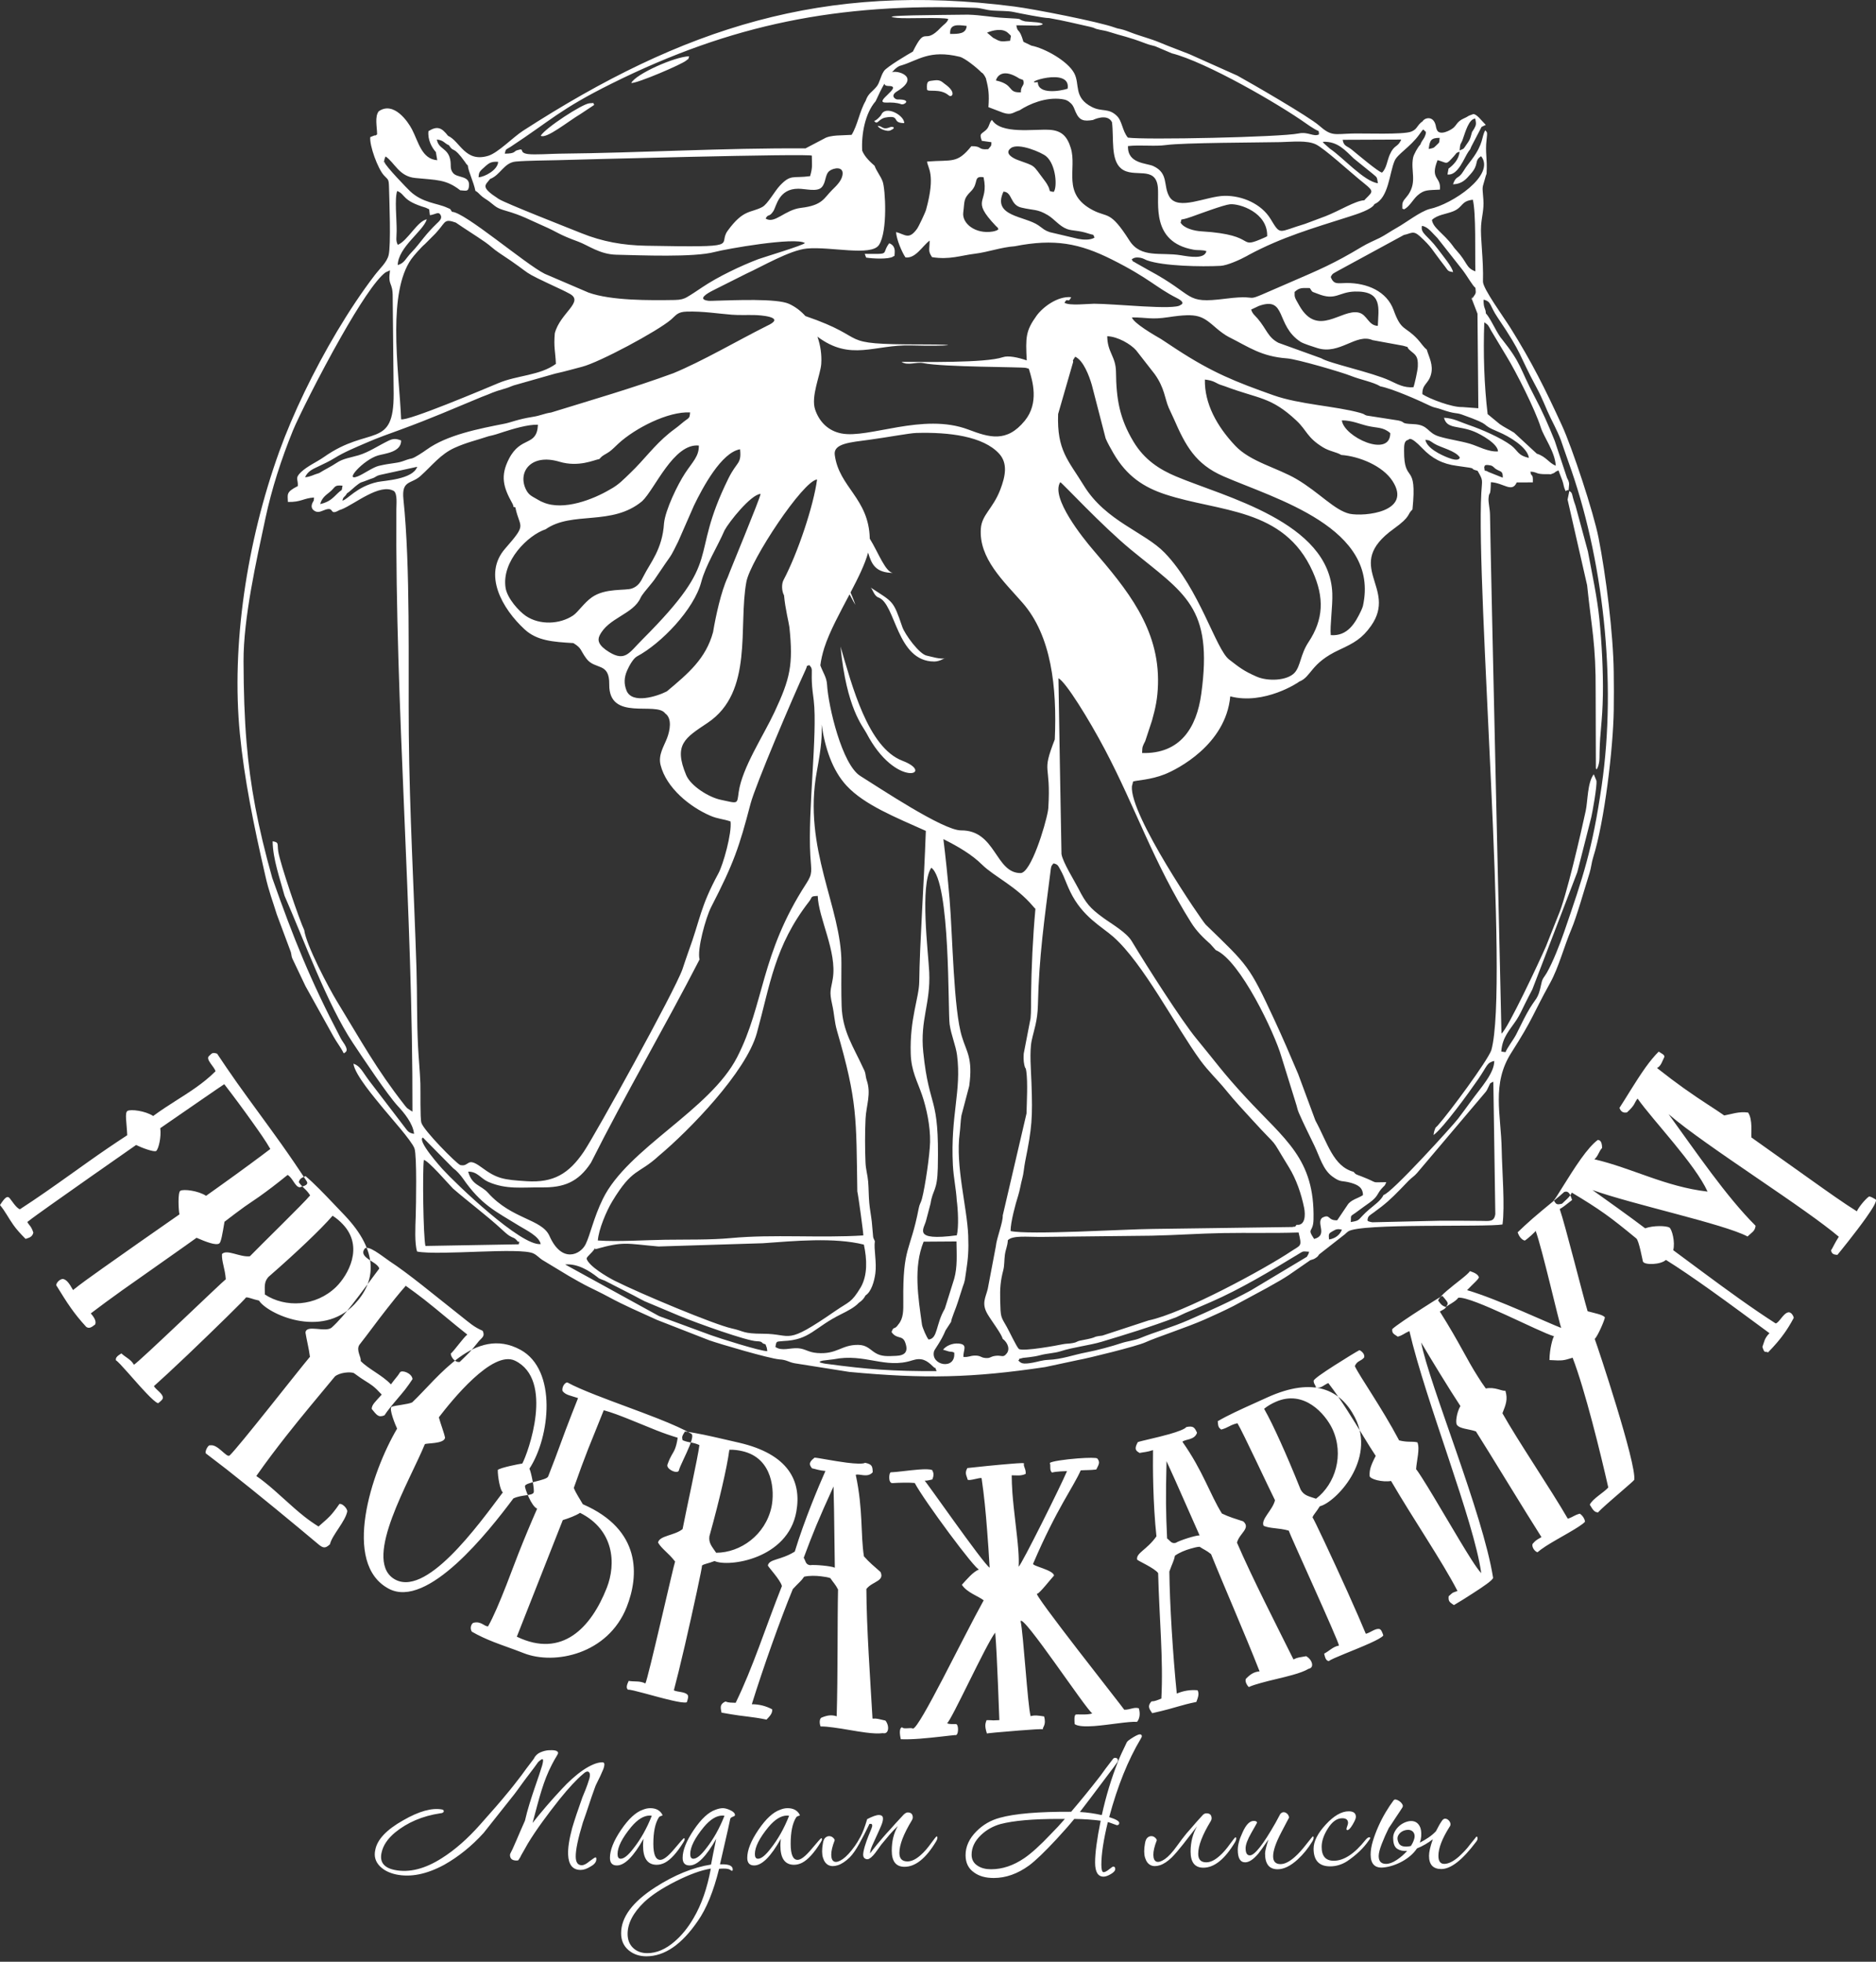
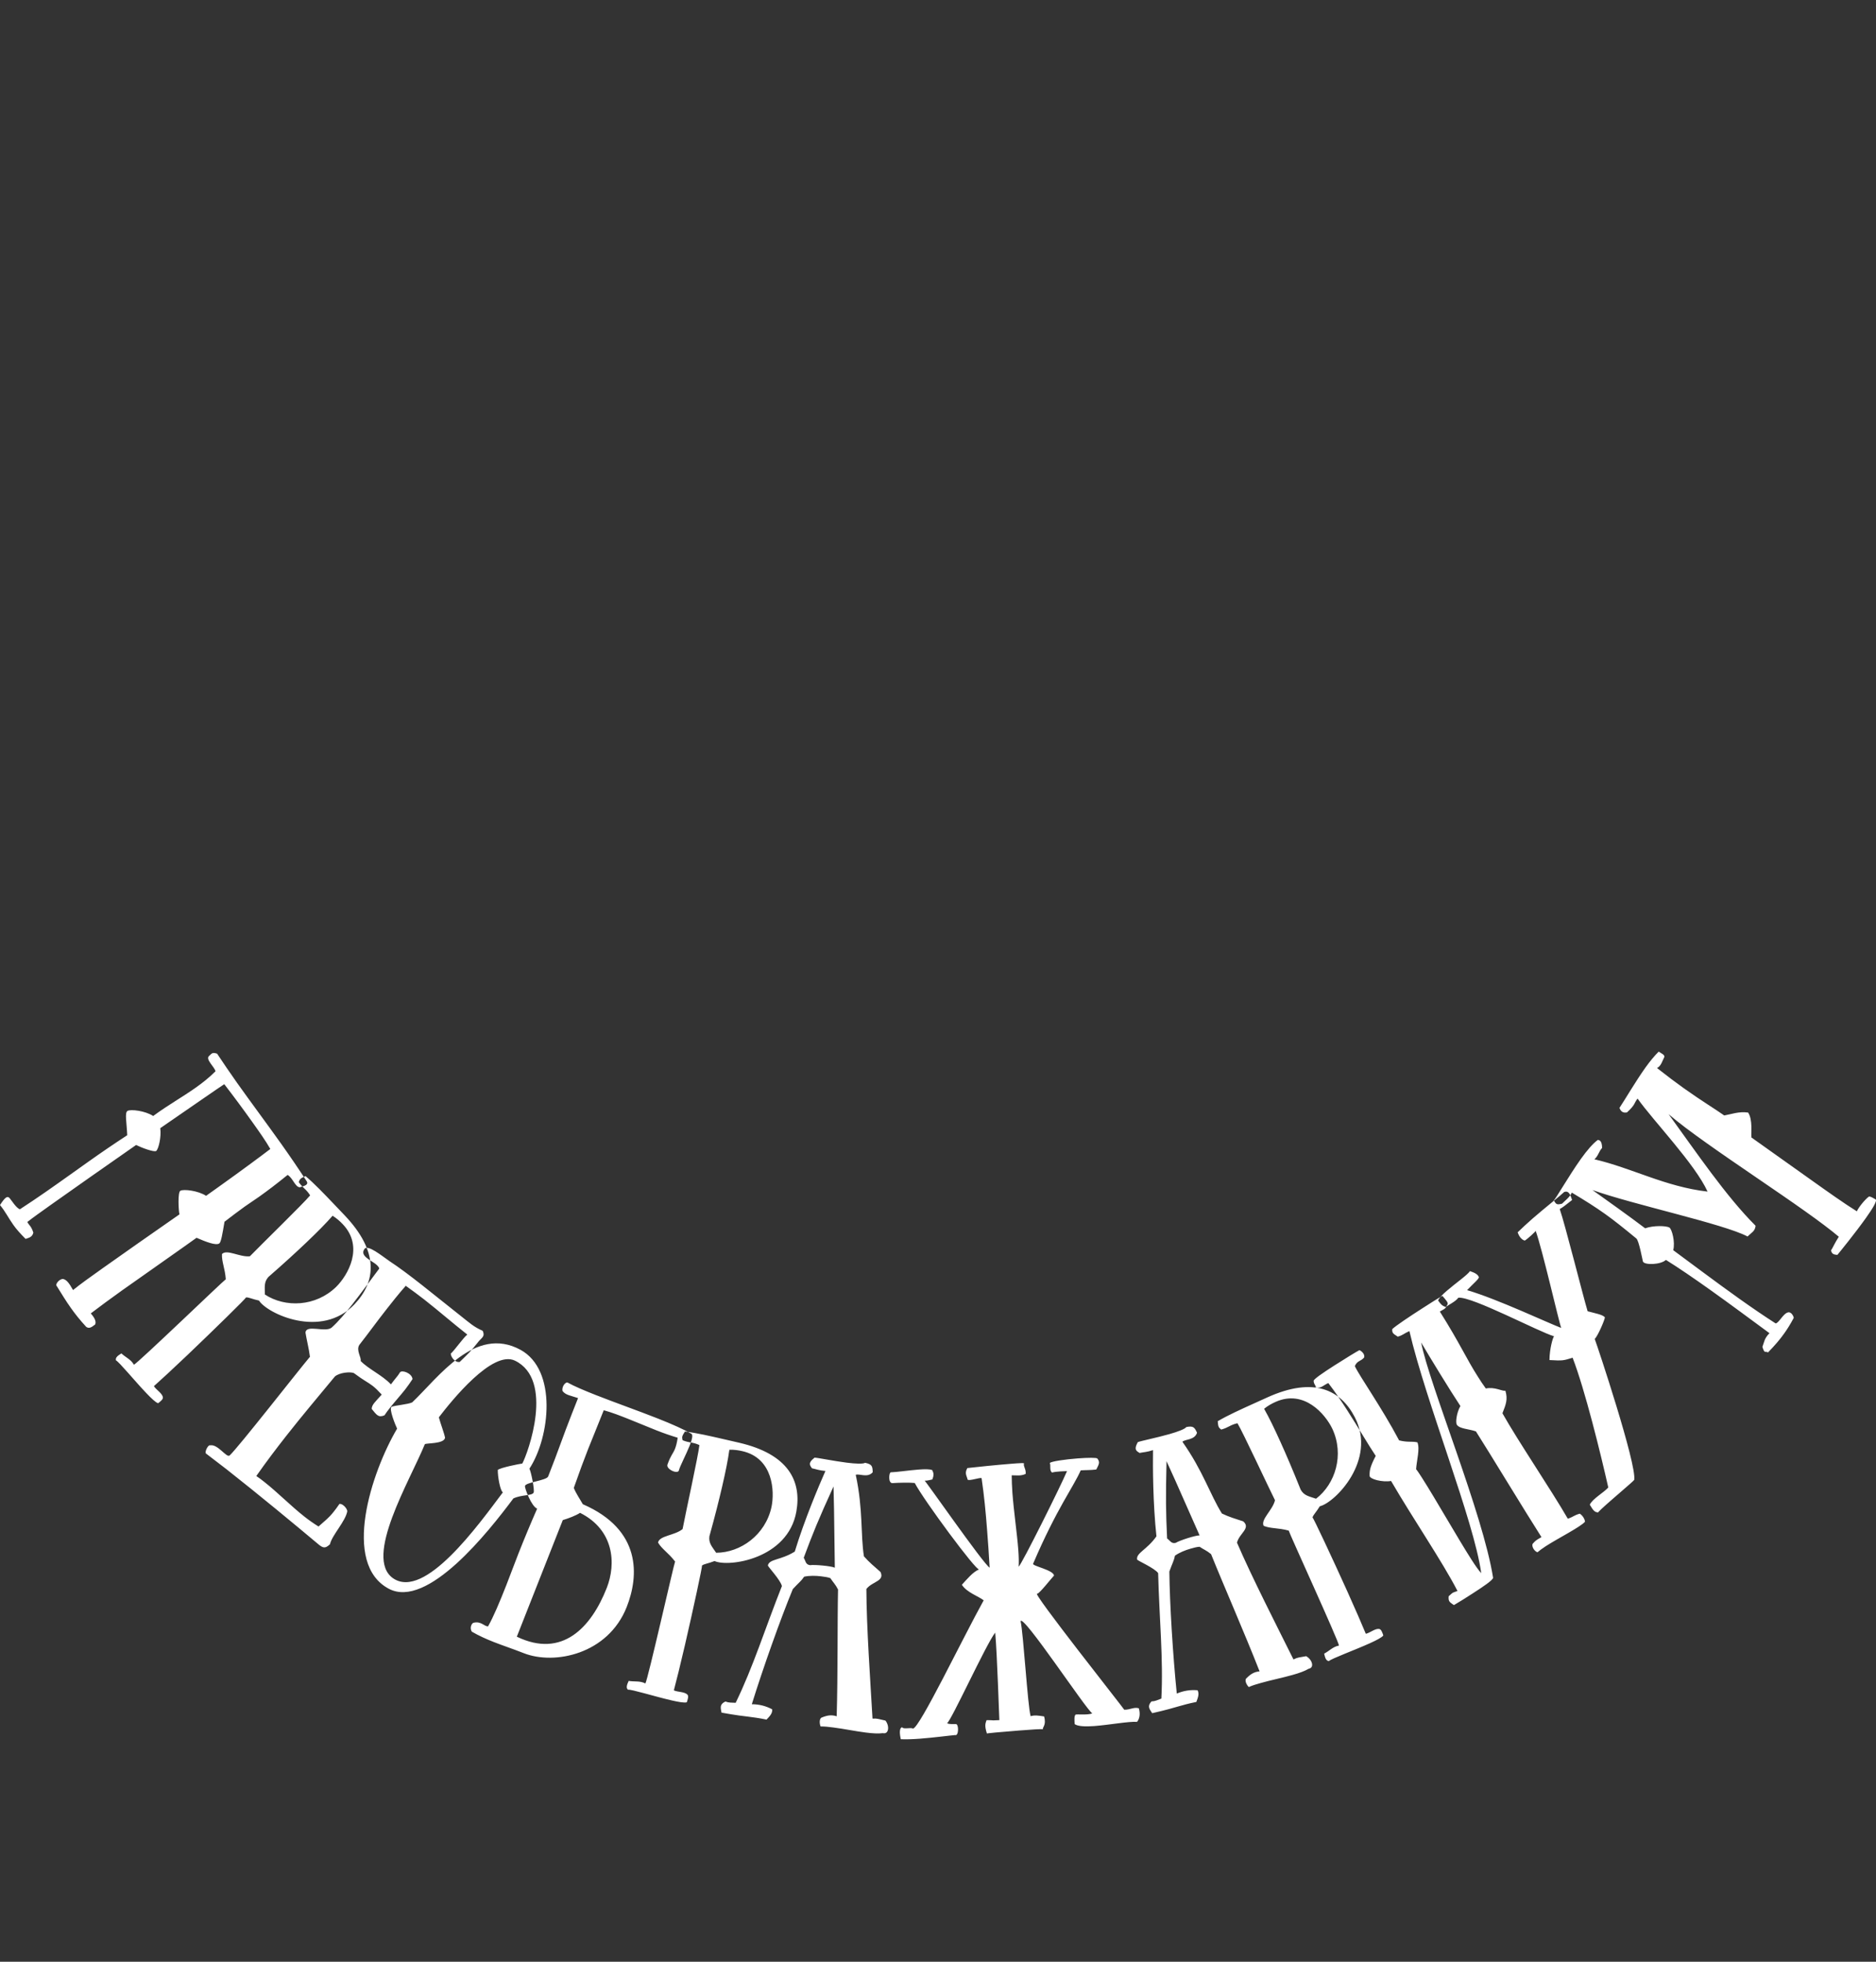
<svg xmlns="http://www.w3.org/2000/svg" width="198" height="207" viewBox="0 0 198 207" fill="none">
  <rect x="0" y="0" width="198" height="207" fill="#333333" stroke="none" />
-   <path fill-rule="evenodd" clip-rule="evenodd" d="M61.52 187.209C60.859 187.76 60.033 188.649 59.041 189.877C58.38 190.711 57.77 191.513 57.211 192.285C56.652 193.056 56.153 193.803 55.712 194.528C55.586 194.764 55.464 194.98 55.346 195.177C55.228 195.374 55.122 195.559 55.027 195.732C54.996 195.811 54.953 195.897 54.898 195.991C54.842 196.086 54.775 196.188 54.697 196.299C54.65 196.314 54.587 196.322 54.508 196.322C54.067 196.322 53.839 196.133 53.824 195.756C53.824 195.677 53.847 195.598 53.894 195.519C53.91 195.504 53.977 195.37 54.095 195.118C54.213 194.866 54.347 194.563 54.496 194.209C54.646 193.855 54.803 193.489 54.968 193.111C55.134 192.734 55.279 192.403 55.405 192.12C55.547 191.506 55.708 190.908 55.889 190.325C56.07 189.743 56.247 189.2 56.42 188.696C56.594 188.193 56.751 187.732 56.893 187.315C57.034 186.898 57.144 186.556 57.223 186.288C57.317 185.942 57.341 185.729 57.294 185.651C57.247 185.572 57.081 185.666 56.798 185.934C56.735 186.044 56.247 186.697 55.334 187.893C55.083 188.24 54.842 188.57 54.614 188.885C54.386 189.2 54.162 189.491 53.941 189.759C53.721 190.026 53.371 190.467 52.891 191.081C52.411 191.695 51.793 192.473 51.038 193.418C49.778 194.803 48.393 195.921 46.883 196.771C45.025 197.778 43.325 198.116 41.783 197.786C41.075 197.628 40.516 197.345 40.106 196.936C39.618 196.448 39.453 195.866 39.611 195.189C39.815 194.103 40.799 193.064 42.562 192.073C44.23 191.112 45.6 190.735 46.67 190.939C46.796 190.971 46.851 191.042 46.835 191.151C46.804 191.262 46.677 191.325 46.457 191.34C44.584 191.624 42.995 192.301 41.688 193.371C40.901 194.032 40.429 194.74 40.272 195.496C40.051 196.471 40.508 197.078 41.641 197.314C43.184 197.628 44.852 197.211 46.646 196.063C48.016 195.197 49.361 194.016 50.683 192.521C52.005 191.042 52.926 189.979 53.446 189.334C53.713 189.019 53.973 188.7 54.225 188.378C54.477 188.055 54.736 187.721 55.004 187.374C55.145 187.17 55.327 186.922 55.547 186.63C55.767 186.339 56.027 185.997 56.326 185.603C56.483 185.273 56.719 185.041 57.034 184.907C57.349 184.773 57.648 184.698 57.931 184.683C58.215 184.667 58.443 184.679 58.616 184.718C58.789 184.757 58.812 184.777 58.687 184.777C58.829 184.777 58.9 184.848 58.9 184.989C58.9 185.037 58.86 185.123 58.781 185.249C58.687 185.407 58.596 185.56 58.51 185.71C58.423 185.859 58.341 186.013 58.262 186.17C58.026 186.627 57.821 187.075 57.648 187.516C57.475 187.956 57.314 188.417 57.164 188.897C57.014 189.377 56.865 189.896 56.716 190.455C56.566 191.014 56.397 191.647 56.208 192.356C57.152 191.16 58.183 189.963 59.301 188.767C59.647 188.39 60.009 188.031 60.387 187.693C60.765 187.354 61.142 187.055 61.52 186.796C61.898 186.536 62.264 186.332 62.618 186.182C62.972 186.032 63.291 185.957 63.574 185.957C63.715 185.957 63.787 186.028 63.787 186.17C63.787 186.327 63.743 186.512 63.657 186.725C63.57 186.938 63.472 187.162 63.362 187.398C63.251 187.634 63.137 187.866 63.019 188.094C62.901 188.323 62.818 188.515 62.771 188.673C62.551 189.271 62.343 189.873 62.146 190.479C61.949 191.085 61.74 191.695 61.52 192.308C61.001 194.009 60.749 195.22 60.765 195.944C60.78 196.527 60.993 196.818 61.402 196.818C61.622 196.818 61.898 196.676 62.228 196.393C62.59 196.125 62.795 195.991 62.842 195.991C62.905 195.991 62.937 196.031 62.937 196.11C62.968 196.44 62.764 196.723 62.323 196.959C61.945 197.196 61.599 197.314 61.284 197.314C60.45 197.314 60.009 196.779 59.962 195.708C59.93 195.016 60.072 194.079 60.387 192.898C60.513 192.473 60.666 191.99 60.847 191.446C61.028 190.904 61.236 190.302 61.473 189.641C61.567 189.42 61.677 189.153 61.803 188.838C61.929 188.523 62.063 188.138 62.205 187.681C62.299 187.335 62.28 187.103 62.146 186.985C62.012 186.866 61.803 186.941 61.52 187.209ZM72.261 194.079C72.261 194.158 72.214 194.268 72.12 194.41C71.427 195.527 70.774 196.243 70.16 196.558C69.877 196.7 69.594 196.771 69.31 196.771C68.35 196.771 67.87 196.094 67.87 194.74C67.87 194.52 67.886 194.284 67.917 194.032C66.863 195.905 65.926 196.841 65.108 196.841C64.62 196.841 64.376 196.574 64.376 196.039C64.376 195.22 64.769 194.233 65.556 193.076C66.343 191.919 67.107 191.215 67.846 190.963C68.114 190.853 68.374 190.797 68.626 190.797C69.192 190.797 69.601 190.994 69.853 191.388C69.9 191.466 69.924 191.522 69.924 191.553C69.924 191.569 69.869 191.592 69.759 191.624C69.648 191.655 69.57 191.71 69.523 191.789C69.145 192.403 68.956 193.323 68.956 194.551C68.956 195.685 69.2 196.251 69.688 196.251C70.034 196.251 70.526 195.869 71.164 195.106C71.801 194.343 72.143 193.961 72.19 193.961C72.238 193.961 72.261 194 72.261 194.079ZM68.791 191.6C68.728 191.585 68.657 191.577 68.578 191.577C67.949 191.577 67.296 191.978 66.619 192.781C65.659 193.946 65.179 194.897 65.179 195.637C65.179 195.968 65.289 196.133 65.509 196.133C65.855 196.133 66.304 195.771 66.855 195.047C67.626 194.071 68.271 192.922 68.791 191.6ZM77.572 191.529C77.572 191.592 77.501 191.647 77.36 191.695C77.218 191.742 77.124 191.813 77.076 191.907C76.998 192.254 76.911 192.655 76.817 193.111C76.628 193.914 76.352 195.118 75.99 196.723H76.085C76.919 196.692 77.336 196.873 77.336 197.266C77.336 197.361 77.305 197.408 77.242 197.408C77.226 197.408 77.159 197.369 77.041 197.29C76.923 197.211 76.698 197.172 76.368 197.172C76.211 197.172 76.053 197.18 75.896 197.196C75.313 199.556 74.566 201.39 73.653 202.697C71.953 205.183 70.143 206.427 68.223 206.427C67.467 206.427 66.834 206.206 66.322 205.766C65.811 205.325 65.555 204.735 65.555 203.995C65.555 202.311 66.751 200.698 69.144 199.155C71.174 197.849 73.142 197.046 75.046 196.747C75.156 196.149 75.337 195.244 75.589 194.032C74.534 195.905 73.598 196.841 72.78 196.841C72.292 196.841 72.048 196.574 72.048 196.039C72.048 195.236 72.441 194.252 73.228 193.087C74.015 191.923 74.778 191.215 75.519 190.963C75.802 190.853 76.061 190.797 76.297 190.797C76.518 190.797 76.785 190.872 77.1 191.022C77.415 191.171 77.572 191.34 77.572 191.529ZM76.463 191.6C76.4 191.585 76.329 191.577 76.25 191.577C75.621 191.577 74.967 191.978 74.29 192.781C73.331 193.946 72.85 194.897 72.85 195.637C72.85 195.968 72.96 196.133 73.181 196.133C73.527 196.133 73.976 195.771 74.527 195.047C75.298 194.071 75.943 192.922 76.463 191.6ZM75.022 197.172C73.983 197.345 72.748 197.794 71.316 198.518C69.883 199.242 68.782 199.966 68.01 200.69C66.83 201.823 66.24 202.948 66.24 204.066C66.24 204.68 66.433 205.172 66.818 205.541C67.204 205.911 67.704 206.096 68.317 206.096C69.293 206.096 70.253 205.687 71.198 204.869C71.953 204.223 72.622 203.397 73.205 202.39C74.039 200.973 74.645 199.234 75.022 197.172ZM86.755 194.079C86.755 194.158 86.708 194.268 86.614 194.41C85.921 195.527 85.268 196.243 84.654 196.558C84.37 196.7 84.087 196.771 83.804 196.771C82.844 196.771 82.364 196.094 82.364 194.74C82.364 194.52 82.379 194.284 82.411 194.032C81.357 195.905 80.42 196.841 79.601 196.841C79.113 196.841 78.869 196.574 78.869 196.039C78.869 195.22 79.263 194.233 80.05 193.076C80.837 191.919 81.6 191.215 82.34 190.963C82.608 190.853 82.867 190.797 83.119 190.797C83.686 190.797 84.095 190.994 84.347 191.388C84.394 191.466 84.418 191.522 84.418 191.553C84.418 191.569 84.363 191.592 84.252 191.624C84.142 191.655 84.064 191.71 84.016 191.789C83.638 192.403 83.45 193.323 83.45 194.551C83.45 195.685 83.693 196.251 84.182 196.251C84.528 196.251 85.02 195.869 85.657 195.106C86.295 194.343 86.637 193.961 86.684 193.961C86.731 193.961 86.755 194 86.755 194.079ZM83.284 191.6C83.222 191.585 83.15 191.577 83.072 191.577C82.442 191.577 81.789 191.978 81.112 192.781C80.152 193.946 79.672 194.897 79.672 195.637C79.672 195.968 79.782 196.133 80.003 196.133C80.349 196.133 80.798 195.771 81.348 195.047C82.12 194.071 82.765 192.922 83.284 191.6ZM91.712 192.568C91.397 193.229 91.059 193.886 90.697 194.539C90.334 195.193 89.996 195.677 89.681 195.991C89.24 196.416 88.823 196.692 88.43 196.818C88.037 196.944 87.706 196.94 87.438 196.806C87.171 196.672 86.978 196.412 86.86 196.027C86.742 195.641 86.738 195.142 86.848 194.528C86.895 194.229 86.982 194.024 87.108 193.914C87.234 193.803 87.368 193.749 87.51 193.749C87.651 193.749 87.777 193.792 87.887 193.879C87.997 193.965 88.068 194.064 88.1 194.174C87.848 194.819 87.725 195.338 87.733 195.732C87.742 196.125 87.852 196.361 88.064 196.44C88.277 196.519 88.572 196.428 88.949 196.169C89.327 195.909 89.752 195.449 90.225 194.787C90.397 194.551 90.598 194.221 90.826 193.796C91.055 193.371 91.287 192.757 91.523 191.954C92.105 191.655 92.522 191.51 92.774 191.518C93.026 191.526 93.164 191.628 93.188 191.824C93.211 192.021 93.152 192.289 93.01 192.627C92.869 192.965 92.711 193.32 92.538 193.69C92.365 194.059 92.204 194.414 92.054 194.752C91.905 195.091 91.83 195.362 91.83 195.566C91.877 195.504 91.964 195.389 92.089 195.224C92.216 195.059 92.373 194.862 92.561 194.634C92.751 194.406 92.959 194.158 93.188 193.89C93.416 193.623 93.656 193.355 93.908 193.087C94.222 192.726 94.71 192.19 95.371 191.482C95.434 191.419 95.505 191.364 95.584 191.317C95.662 191.27 95.733 191.246 95.796 191.246C96.159 191.246 96.339 191.427 96.339 191.789C96.339 191.868 96.308 191.962 96.245 192.073C95.363 193.52 94.923 194.669 94.923 195.519C94.923 196.118 95.206 196.416 95.773 196.416C96.213 196.416 96.685 196.188 97.189 195.732C97.535 195.433 97.905 195.008 98.299 194.457C98.629 194 98.818 193.772 98.865 193.772C98.912 193.772 98.936 193.82 98.936 193.914C98.936 194.024 98.889 194.158 98.794 194.315C97.724 196.094 96.615 196.983 95.466 196.983C94.568 196.983 94.12 196.416 94.12 195.283C94.12 194.78 94.171 194.319 94.273 193.902C94.376 193.485 94.537 193.08 94.757 192.686C94.443 192.985 94.155 193.284 93.896 193.584C93.636 193.883 93.341 194.237 93.01 194.646C92.869 194.835 92.727 195.031 92.585 195.236C92.444 195.441 92.302 195.622 92.161 195.779C92.019 195.936 91.877 196.054 91.736 196.133C91.594 196.212 91.444 196.204 91.287 196.11C91.114 195.999 91.062 195.763 91.133 195.401C91.204 195.039 91.314 194.654 91.464 194.244C91.614 193.835 91.759 193.465 91.901 193.135C92.042 192.804 92.089 192.615 92.042 192.568C92.042 192.49 91.987 192.45 91.877 192.45C91.767 192.45 91.712 192.49 91.712 192.568ZM120.514 183.219C120.514 183.266 120.475 183.353 120.396 183.478C119.058 185.714 117.948 188.468 117.067 191.742C117.775 191.962 118.129 192.167 118.129 192.356C118.129 192.513 118.043 192.592 117.87 192.592C117.854 192.592 117.712 192.54 117.445 192.438C117.177 192.336 117.004 192.277 116.925 192.261C116.469 194.15 116.241 195.645 116.241 196.747C116.241 197.282 116.32 197.55 116.477 197.55C116.618 197.55 116.811 197.451 117.055 197.254C117.299 197.058 117.445 196.959 117.492 196.959C117.634 196.959 117.705 197.046 117.705 197.219C117.705 197.393 117.551 197.569 117.244 197.751C116.937 197.931 116.681 198.022 116.477 198.022C115.879 198.022 115.58 197.526 115.58 196.534C115.58 195.527 115.776 194.055 116.17 192.12C115.367 192.01 114.439 191.947 113.384 191.931C112.912 192.513 112.29 193.221 111.519 194.055C110.26 195.409 109.292 196.338 108.615 196.841C107.403 197.723 106.16 198.164 104.884 198.164C104.035 198.164 103.35 197.975 102.83 197.597C102.217 197.187 101.91 196.574 101.91 195.756C101.91 194.842 102.295 194 103.067 193.229C103.759 192.537 104.578 192.065 105.522 191.813C107.096 191.372 109.607 191.16 113.054 191.175C114.076 189.979 115.108 188.712 116.146 187.374C116.429 186.965 116.87 186.375 117.468 185.603C117.532 185.525 117.602 185.486 117.681 185.486C117.885 185.486 117.988 185.58 117.988 185.769C117.988 185.816 117.972 185.871 117.94 185.934C117.846 186.076 117.358 186.729 116.477 187.893C115.454 189.263 114.619 190.365 113.974 191.199C114.761 191.246 115.533 191.356 116.288 191.529C116.729 189.53 117.295 187.658 117.988 185.911C118.176 185.422 118.491 184.73 118.932 183.833C118.995 183.723 119.208 183.557 119.57 183.337C119.932 183.117 120.175 183.007 120.302 183.007C120.443 183.007 120.514 183.077 120.514 183.219ZM112.392 191.931H111.731C109.024 191.931 106.978 192.112 105.593 192.473C104.806 192.694 104.121 193.08 103.539 193.63C102.878 194.26 102.547 194.953 102.547 195.708C102.547 196.227 102.768 196.621 103.208 196.889C103.571 197.125 104.035 197.243 104.601 197.243C105.798 197.243 106.97 196.849 108.119 196.063C108.859 195.559 109.795 194.709 110.928 193.512C111.401 193.04 111.888 192.513 112.392 191.931ZM126.344 192.71C125.825 193.387 125.329 194.024 124.857 194.622C124.385 195.22 123.991 195.677 123.676 195.991C123.236 196.416 122.819 196.692 122.425 196.818C122.032 196.944 121.701 196.94 121.434 196.806C121.166 196.672 120.973 196.412 120.855 196.027C120.737 195.641 120.733 195.142 120.843 194.528C120.891 194.229 120.977 194.024 121.103 193.914C121.229 193.803 121.363 193.749 121.505 193.749C121.646 193.749 121.772 193.792 121.882 193.879C121.992 193.965 122.063 194.064 122.095 194.174C121.843 194.819 121.721 195.338 121.729 195.732C121.737 196.125 121.847 196.361 122.059 196.44C122.272 196.519 122.567 196.428 122.945 196.169C123.322 195.909 123.747 195.449 124.22 194.787C124.314 194.661 124.491 194.422 124.75 194.067C125.011 193.713 125.369 193.284 125.825 192.781C125.983 192.592 126.132 192.418 126.274 192.261C126.415 192.104 126.643 191.852 126.958 191.506C127.068 191.396 127.194 191.34 127.336 191.34C127.698 191.34 127.879 191.522 127.879 191.884C127.879 191.962 127.848 192.057 127.785 192.167C126.903 193.615 126.463 194.764 126.463 195.614C126.463 196.212 126.746 196.511 127.313 196.511C127.753 196.511 128.225 196.282 128.729 195.826C129.075 195.527 129.445 195.103 129.838 194.551C130.169 194.095 130.358 193.867 130.405 193.867C130.452 193.867 130.476 193.914 130.476 194.009C130.476 194.119 130.429 194.252 130.334 194.41C129.264 196.188 128.154 197.078 127.005 197.078C126.108 197.078 125.66 196.511 125.66 195.377C125.66 194.386 125.888 193.497 126.344 192.71ZM138.643 193.914C138.643 194.024 138.597 194.158 138.502 194.315C138.061 195.039 137.55 195.669 136.967 196.204C136.212 196.896 135.504 197.243 134.843 197.243C133.961 197.243 133.52 196.692 133.52 195.59C133.52 195.338 133.638 194.842 133.874 194.103C133.324 194.906 132.969 195.401 132.812 195.59C132.292 196.204 131.828 196.511 131.419 196.511C130.9 196.511 130.64 196.07 130.64 195.189C130.64 194.685 130.805 194.079 131.136 193.371C131.498 192.552 131.891 192.143 132.316 192.143C132.553 192.143 132.67 192.206 132.67 192.332C132.67 192.348 132.47 192.706 132.068 193.406C131.667 194.107 131.466 194.646 131.466 195.024C131.466 195.527 131.616 195.779 131.915 195.779C132.419 195.779 133.324 194.63 134.63 192.332C134.74 192.112 134.905 191.805 135.126 191.411C135.236 191.285 135.354 191.222 135.48 191.222C135.621 191.222 135.751 191.282 135.87 191.4C135.988 191.518 136.046 191.655 136.046 191.813C136.046 191.797 135.767 192.324 135.208 193.395C134.649 194.465 134.37 195.291 134.37 195.874C134.37 196.424 134.63 196.7 135.15 196.7C135.59 196.7 136.094 196.448 136.66 195.944C137.038 195.614 137.463 195.142 137.935 194.528C138.329 194.024 138.541 193.772 138.573 193.772C138.62 193.772 138.643 193.82 138.643 193.914ZM144.616 193.937C144.616 194 144.568 194.087 144.474 194.197C143.923 195 143.16 195.732 142.184 196.393C141.618 196.755 141.019 196.936 140.39 196.936C139.225 196.936 138.642 196.314 138.642 195.071C138.642 194.3 139.072 193.45 139.929 192.521C140.787 191.592 141.594 191.128 142.349 191.128C142.853 191.128 143.105 191.325 143.105 191.718C143.105 191.876 142.991 192.147 142.762 192.533C142.534 192.918 142.349 193.111 142.208 193.111C142.145 193.111 142.113 193.072 142.113 192.993C142.113 192.93 142.141 192.828 142.196 192.686C142.251 192.545 142.278 192.434 142.278 192.356C142.278 192.025 142.074 191.86 141.664 191.86C141.098 191.86 140.587 192.23 140.13 192.97C139.705 193.646 139.493 194.284 139.493 194.882C139.493 195.858 139.918 196.346 140.767 196.346C141.837 196.346 142.955 195.614 144.12 194.15C144.277 193.961 144.411 193.867 144.522 193.867C144.584 193.867 144.616 193.89 144.616 193.937ZM155.947 193.985C155.947 194.111 155.892 194.237 155.782 194.362C154.349 196.267 153.13 197.219 152.122 197.219C151.256 197.219 150.824 196.755 150.824 195.826C150.824 195.417 150.958 194.835 151.225 194.079C150.721 194.472 150.163 194.795 149.549 195.047C149.36 195.331 149.132 195.586 148.864 195.815C148.597 196.043 148.305 196.243 147.991 196.416C147.676 196.59 147.349 196.731 147.011 196.841C146.672 196.952 146.346 197.023 146.031 197.054C145.118 197.148 144.662 196.692 144.662 195.685C144.662 195.26 144.74 194.787 144.898 194.268C145.055 193.749 145.252 193.225 145.488 192.698C145.724 192.171 145.984 191.671 146.267 191.199C146.551 190.727 146.818 190.325 147.07 189.994C147.133 189.9 147.219 189.865 147.33 189.888C147.44 189.912 147.55 189.959 147.66 190.03C147.77 190.101 147.865 190.188 147.944 190.29C148.022 190.392 148.061 190.483 148.061 190.561C148.061 190.64 148.03 190.719 147.967 190.797C147.92 190.877 147.829 191.014 147.696 191.211C147.562 191.407 147.42 191.62 147.271 191.848C147.121 192.076 146.979 192.293 146.846 192.497C146.712 192.702 146.621 192.836 146.574 192.898C146.306 193.434 146.062 193.985 145.842 194.551C145.622 195.118 145.512 195.551 145.512 195.85C145.512 196.401 145.771 196.676 146.291 196.676C146.621 196.676 146.995 196.538 147.412 196.263C147.829 195.987 148.195 195.669 148.51 195.307C148.101 195.338 147.758 195.268 147.483 195.094C147.208 194.921 147.062 194.583 147.046 194.079C147.015 193.796 147.07 193.525 147.211 193.265C147.353 193.005 147.538 192.785 147.766 192.603C147.994 192.423 148.246 192.293 148.522 192.214C148.797 192.135 149.049 192.132 149.277 192.202C149.506 192.273 149.691 192.434 149.832 192.686C149.974 192.938 150.029 193.3 149.998 193.772C149.982 193.992 149.935 194.213 149.856 194.433C150.171 194.276 150.478 194.095 150.776 193.89C151.076 193.686 151.335 193.465 151.556 193.229C151.666 193.009 151.772 192.808 151.875 192.627C151.977 192.446 152.083 192.277 152.193 192.12C152.288 191.978 152.398 191.907 152.524 191.907C152.665 191.907 152.795 191.97 152.913 192.096C153.031 192.222 153.09 192.356 153.09 192.497C153.09 192.592 153.059 192.679 152.996 192.757C152.209 194 151.815 195.024 151.815 195.826C151.815 196.393 152.02 196.676 152.429 196.676C152.87 196.676 153.382 196.424 153.964 195.921C154.153 195.747 154.354 195.551 154.566 195.331C154.779 195.11 154.995 194.851 155.215 194.551C155.624 194.048 155.829 193.796 155.829 193.796C155.908 193.796 155.947 193.859 155.947 193.985ZM149.077 194.504C149.25 194.158 149.324 193.883 149.301 193.678C149.277 193.473 149.195 193.32 149.053 193.217C148.911 193.115 148.738 193.072 148.534 193.087C148.329 193.104 148.14 193.162 147.967 193.265C147.794 193.367 147.66 193.509 147.566 193.69C147.471 193.87 147.471 194.087 147.566 194.339C147.644 194.591 147.806 194.748 148.05 194.811C148.294 194.874 148.581 194.866 148.912 194.787C148.943 194.74 148.971 194.693 148.994 194.646C149.018 194.599 149.045 194.551 149.077 194.504ZM98.611 8.481C97.994 8.578 97.774 8.449 97.84 9.431C97.864 9.778 99.206 9.264 100.138 10.069C100.452 10.339 101.027 9.77 99.7 8.848C99.465 8.685 99.259 8.382 98.611 8.481ZM95.246 80.275C98.822 81.639 94.555 83.304 91.442 77.347C91.052 76.599 89.353 74.775 88.71 68.219C89.921 72.322 91.596 78.881 95.246 80.275ZM89.768 62.52C90.023 63.086 90.291 63.826 90.281 63.827C90.274 63.827 89.94 63.245 89.666 62.714C88.657 64.63 87.553 66.634 86.996 68.368C86.79 69.047 86.658 69.596 86.582 70.209C86.867 70.988 87.243 71.462 87.289 72.23C87.427 74.553 88.875 80.686 90.806 81.883C92.727 83.074 99.546 87.638 101.432 87.622C105.117 87.591 105.034 92.126 107.713 92.126C108.806 92.126 110.332 87.128 110.602 85.574L110.642 85.272C110.948 80.367 109.865 81.777 111.326 78.026C111.571 72.45 110.947 67.077 107.934 63.62C105.943 61.335 103.281 58.918 103.524 55.755C103.635 54.306 104.798 53.679 105.571 51.672C106.124 50.235 106.382 48.887 105.449 47.868C103.771 46.036 100.181 45.584 96.706 45.685C95.966 45.708 93.753 46.134 91.756 46.403C89.743 46.674 87.948 46.794 88.102 47.988C88.547 51.431 91.705 52.562 91.8 56.843C92.705 58.288 93.491 60.521 94.329 60.456C92.354 60.456 91.989 59.494 91.622 58.31C91.297 59.528 90.57 60.992 89.768 62.52ZM91.877 61.987C94.282 63.569 94.256 63.29 95.236 66.163C95.489 66.906 97.038 69.07 97.845 69.19C98.094 69.227 99.423 69.662 99.799 69.415C99.784 69.384 99.215 69.803 98.606 69.803C94.603 69.803 94.556 63.704 92.716 63.047C92.232 62.874 92.1 62.134 91.877 61.987ZM86.71 76.448C87.078 78.907 87.829 81.263 89.349 82.905C91.239 84.945 94.57 86.259 97.716 87.675C97.51 93.542 97.065 99.604 97.021 103.59C97.002 105.285 96.005 107.509 96.121 111.185C96.18 113.052 96.814 114.067 97.324 115.57C97.786 116.928 98.199 118.845 98.165 120.498C98.139 121.807 97.651 125.187 97.305 126.499C97.177 126.984 97.066 126.974 96.957 127.54C96.072 132.128 95.276 131.471 95.337 137.262C95.347 138.268 95.362 139.103 94.825 139.742C94.371 140.409 94.338 139.865 94.097 140.557C94.638 141.349 95.23 140.86 95.523 141.617C95.919 142.644 95.502 143.031 94.581 143.069C93.717 143.106 93.038 143.167 92.372 142.751C91.8 142.394 91.483 141.915 90.563 141.91C88.771 141.9 88.362 142.934 86.25 142.769C85.298 142.695 85.012 142.328 84.252 142.268C83.405 142.2 82.535 142.603 81.842 142.134C81.953 141.463 81.922 141.589 82.676 141.506C85.513 141.389 85.889 140.094 88.797 138.662C89.426 138.351 90.231 137.929 90.627 137.485C91.007 137.222 91.167 137.036 91.355 136.689C91.951 136.32 92.272 135.223 92.387 134.377C92.549 133.192 92.208 131.81 92.336 130.971L92.188 130.646C92.176 130.603 92.167 130.568 92.156 130.521L92.011 128.896C91.924 128.165 91.807 127.619 91.745 126.913C91.678 126.159 91.689 125.4 91.626 124.659C91.568 123.967 91.38 123.423 91.348 122.656C91.287 121.226 91.285 119.485 91.353 118.056C91.422 116.629 91.977 115.427 91.471 113.966C91.307 113.418 91.411 113.274 91.123 112.742C90.071 110.439 88.92 108.838 88.829 106.172C88.779 104.725 88.8 103.091 88.805 101.634C88.832 95.75 84.706 89.548 86.211 81.405C86.713 78.693 86.77 77.587 86.71 76.448ZM99.57 88.546C101.146 89.328 102.583 90.184 103.644 91.232C104.914 92.487 107.237 93.503 109.024 95.623C109.12 95.737 109.205 95.827 109.282 95.897C109.003 98.976 108.86 102.06 108.82 105.166C108.811 105.869 108.84 106.755 108.772 107.439L108.049 111.172C108.026 111.557 108.021 111.965 108.104 112.34C108.24 112.949 108.245 112.491 108.325 113.075C108.482 114.24 108.374 116.268 108.341 117.498L105.833 128.255C105.871 128.975 105.185 130.623 105.102 131.528L104.25 136.01C104.023 136.932 103.576 137.537 104.216 138.644C104.617 139.337 105.739 140.799 105.816 141.258C106.416 141.712 106.628 142.442 106.196 142.879C105.899 143.262 105.682 143.012 105.171 143.056C104.496 143.114 104.587 143.341 104.025 143.298C103.478 143.256 103.548 143.032 102.879 143.042C102.372 143.051 102.237 143.232 101.679 143.182C101.647 142.459 102.198 141.859 101.17 141.77C100.537 141.716 99.87 141.989 99.535 142.42L100.146 142.606C100.487 142.67 100.4 142.597 100.71 142.719C100.909 144.617 98.196 144.088 98.579 142.594C98.635 142.378 99.319 141.547 99.798 140.38L100.387 139.474C100.367 139.239 100.94 137.921 101.091 137.404L101.606 135.796C101.867 135.111 101.82 135.116 101.968 134.158C102.173 132.837 102.249 131.921 102.189 130.38C102.075 127.397 100.822 123.022 101.292 119.559C101.355 119.1 101.385 118.212 101.472 117.712L102.296 114.586C102.698 111.627 102.004 110.994 101.534 109.416C100.637 106.593 100.543 98.667 100.22 94.846C100.017 92.442 99.792 90.364 99.57 88.546ZM95.147 38.183C97.347 38.183 103.982 38.322 105.847 37.69C106.415 37.497 107.419 37.704 108.365 38.028C108.244 35.613 108.237 34.928 109.406 33.31C110.054 32.413 111.631 31.216 113.059 31.36C112.702 32.098 112.686 31.293 112.349 31.949C112.879 32.286 114.825 32.05 115.487 32.05C117.682 32.051 124.006 32.752 124.597 32.182C124.607 32.172 125.245 31.973 124.197 31.444C122.006 30.339 121.321 29.37 117.338 27.377C113.94 25.676 111.289 25.158 107.102 25.985C105.666 26.085 104.272 26.606 102.904 26.772C101.417 26.952 100.212 27.433 98.37 27.133C97.93 26.472 98.107 26.402 98.118 25.384C97.3 26.012 96.644 27.284 95.57 27.165C95.217 26.669 94.59 25.212 94.581 24.487C95.542 24.744 95.927 25.348 96.794 24.136C96.962 23.902 97.653 22.447 97.74 22.132C98.792 18.315 97.887 17.717 97.85 17.046C100.54 16.843 101.005 17.294 102.521 15.427C103.704 15.402 103.141 15.839 104.304 15.74C104.552 15.4 104.648 15.483 104.636 15.004L103.627 14.861C103.346 14.073 103.537 14.179 104.033 13.748C104.462 13.375 104.362 12.967 104.694 12.649C105.657 14.198 109.089 13.601 110.767 13.698C112.071 13.773 112.646 14.416 113.016 15.622C113.698 17.84 112.019 20.446 115.35 22.18C116.929 23.003 117.161 22.168 119.206 25.382C120.419 27.288 122.527 26.589 124.619 26.933C125.575 27.091 127.123 27.369 127.33 26.505C126.932 26.345 126.44 26.432 125.965 26.347C121.442 25.534 122.364 21.429 122.206 19.771C121.981 17.405 119.649 18.853 118.341 17.792C117.196 16.864 117.579 14.59 117.363 12.893C116.869 11.901 115.346 12.664 115.343 12.665C114.409 12.809 113.94 12.751 113.531 11.826C113.369 11.461 113.317 11.19 113.031 10.91C112.72 10.607 112.476 10.51 112.059 10.455C110.372 10.231 108.661 10.957 107.615 11.636C106.879 11.871 106.771 12.184 105.87 11.896L104.322 11.307C104.417 9.967 104.34 9.365 104.069 8.33L104.087 8.333C103.941 8.012 103.776 7.724 103.595 7.654C103.144 7.186 101.854 6.13 101.29 5.992C98.095 5.217 96.924 6.357 95.141 6.9C94.839 6.959 94.502 7.196 94.128 7.651C94.46 7.339 97.306 8.031 94.675 9.641C93.909 10.11 94.499 10.503 94.727 10.498C96.288 10.462 95.457 11.123 95.112 10.995C94.633 10.817 94.092 10.808 93.57 10.825C91.978 10.875 95.438 9.075 93.807 9.075C93.487 9.075 93.358 8.974 93.344 8.823C93.056 9.329 92.748 9.943 92.418 10.678C91.291 11.971 90.902 14.191 90.999 15.901C91.273 16.574 91.888 17.124 92.307 17.494C92.52 18.088 92.933 18.545 93.159 19.155C93.44 19.918 93.712 24.435 92.766 25.854C91.945 27.08 87.614 25.991 85.166 26.225C83.347 26.4 80.399 28.14 78.776 28.875L75.233 30.654C74.645 30.954 73.526 31.595 74.789 31.742C74.926 31.759 75.476 31.732 75.654 31.727C77.432 31.684 81.983 31.469 83.281 32.064C83.951 32.372 84.526 32.815 85.004 33.349C92.211 35.819 87.82 36.344 97.292 36.344C101.91 36.344 100.173 36.554 96.16 36.447C92.278 36.342 89.793 38.161 86.273 35.522C86.602 36.45 86.741 37.448 86.678 38.397C86.602 39.531 85.562 41.821 86.031 43.212C86.458 44.479 87.379 45.453 88.792 45.735C91.701 46.315 97.403 43.514 102.202 45.327C104.401 46.156 106.241 46.746 108.16 44.394C109.686 42.523 108.99 40.203 108.585 38.91L108.3 38.823C107.934 38.709 99.527 38.751 97.435 38.312C96.711 38.16 95.786 38.621 95.147 38.183ZM157.398 110.824C156.964 111.985 153.026 117.322 151.739 118.772L151.506 119C151.403 119.271 151.343 119.396 151.305 119.77C152.358 118.986 155.005 115.338 156.002 113.891C157.022 112.41 156.894 112.155 157.709 111.947C157.722 113.244 156.285 114.781 155.281 116.163C154.776 116.857 154.374 117.409 153.881 118.055C153.333 118.773 146.81 125.97 146.028 126.087C145.738 126.695 145.051 127.15 144.514 127.611C143.219 128.726 143.687 128.772 142.568 128.95C142.633 128.053 142.377 128.516 143.452 127.693C143.8 127.427 144.106 127.225 144.537 126.911C145.455 126.243 145.334 125.984 145.796 125.45C146.202 124.98 146.082 125.275 146.316 124.742C144.489 124.742 145.728 124.92 143.673 124.123C143.135 123.914 143.111 123.958 142.86 123.651C140.702 123.062 140.125 120.609 138.832 118.236L137.013 113.33C136.17 111.336 135.395 109.532 134.52 107.648C131.811 101.815 131.727 101.906 127.251 97.56C126.905 97.228 119.191 85.999 119.468 82.957C119.55 82.675 119.573 82.541 119.588 82.469C120.002 82.318 121.408 82.309 122.952 81.693C124.247 81.176 129.373 78.587 129.847 73.48C133.428 74.416 137.063 72.008 137.122 71.926C138.451 71.397 138.274 69.991 141.366 68.563C142.918 67.846 143.771 67.365 144.705 66.04C147.574 61.97 141.637 59.729 147.089 55.809C148.986 54.445 148.471 54.316 149.077 53.758C149.606 48.586 148.174 51.197 148.192 47.562C148.195 47.054 148.174 46.494 148.628 46.417C148.701 46.404 148.767 45.882 150.129 47.314C151.147 48.381 152.248 48.956 153.753 49.155C156.468 49.515 154.733 49.362 155.951 49.682C156.572 50.749 156.422 50.589 156.343 52.008C155.773 62.239 159.305 104.019 157.398 110.824ZM43.845 18.783C46.084 19.011 47.072 18.906 48.575 20.081C49.178 20.112 49.433 20.268 49.499 19.64C49.622 18.475 48.266 18.825 47.811 18.245C47.441 17.774 47.655 17.461 47.51 16.805C47.24 15.589 46.278 15.755 46.107 14.718C46.88 14.819 46.859 15.107 47.38 15.325C47.945 16.203 47.764 15.257 49.094 17.114C49.345 17.464 49.12 17.2 49.373 17.453C49.43 18.111 50.011 19.252 50.173 20.135C50.466 20.283 50.529 20.448 50.891 20.744C51.138 20.945 51.377 21.063 51.656 21.277C52.34 21.802 52.363 21.948 53.401 22.245C55.088 22.726 55.912 23.212 57.286 23.81C58.986 24.551 58.817 24.687 61.056 25.508C62.073 25.881 63.297 26.839 65.047 26.878C67.622 26.936 73.231 27.179 75.438 26.587C76.609 26.274 83.919 24.979 84.956 25.645C84.788 25.881 80.68 27.117 80.058 27.338C78.188 28.046 75.793 29.188 74.112 30.316C73.556 30.688 73.016 31.058 72.49 31.362C72.185 31.538 71.822 31.645 71.221 31.655C68.571 31.697 64.523 31.733 62.118 30.874L57.493 28.892C55.457 27.878 49.051 22.377 47.701 22.349C47.435 21.953 47.646 22.122 47.171 21.906C46.13 21.431 44.609 21.416 43.293 20.189C43.042 19.954 40.669 17.515 40.577 17.107C40.48 16.677 40.47 17.615 40.587 16.766L40.693 16.506C41.649 17.142 42.112 18.63 43.845 18.783ZM47.285 14.331C46.623 13.476 46.17 13.252 45.222 13.838C45.12 14.739 45.58 15.585 46.004 16.046L46.149 16.906C44.513 16.783 44.181 15.005 43.489 13.663C43.07 12.85 41.569 10.647 39.978 11.738C39.529 12.307 39.795 13.364 39.801 14.182C39.447 14.428 39.769 14.196 39.411 14.334L39.078 14.469C38.99 15.379 39.879 17.805 40.525 18.508C40.965 18.989 41.032 18.842 41.057 19.759C41.093 21.131 41.276 25.877 41.018 26.916C40.825 27.696 40.128 28.278 39.525 29.068C38.185 30.821 36.843 32.841 35.567 34.979C33.109 39.105 30.907 43.674 29.48 47.632C26.005 57.277 24.415 68.182 25.314 77.392C25.782 82.2 26.766 87.023 27.993 92.361C28.382 94.108 28.773 95.033 29.212 96.482L30.695 100.46C30.779 100.781 30.75 100.915 30.857 101.147L32.241 104.054L35.194 109.366C35.539 109.988 35.953 110.494 36.281 111.149C36.408 111.032 36.841 110.984 36.384 110.224C36.212 109.937 36.121 109.867 35.933 109.506C32.755 103.443 31.003 99.062 28.732 92.636C27.198 87.18 26.406 82.928 26.022 78.346C25.801 75.698 25.716 72.94 25.704 69.775C25.686 65.222 27.067 59.123 28.019 54.668C28.669 51.619 29.676 48.479 30.916 45.431C31.413 44.208 33.693 39.592 36.026 35.493C37.803 32.368 39.612 29.54 40.685 28.744L41.162 28.525C40.915 30.254 41.464 29.667 41.447 31.374L41.548 41.55C41.568 47.479 38.969 44.852 34.19 48.224C33.448 48.748 32.445 49.173 31.765 49.822C31.084 50.471 31.493 50.579 31.431 51.292C30.136 51.934 30.376 52.194 30.386 52.966C31.806 52.993 31.963 52.582 33.141 52.497L33.117 52.821C32.914 53.123 32.698 53.595 33.197 53.909C33.61 54.17 33.981 53.894 34.36 53.776C35.352 53.451 34.704 54.467 35.822 53.824C35.865 53.812 36 53.764 36.046 53.749C37.435 53.203 40.103 50.938 41.588 51.821C41.955 52.155 41.836 53.201 41.833 53.728C41.703 74.743 43.581 96.06 43.532 117.295C43.486 117.27 43.434 117.24 43.397 117.218L42.962 116.923C42.913 116.881 42.684 116.6 42.636 116.528C39.719 112.797 38.145 109.888 35.584 105.698C34.675 104.21 32.306 99.708 32.111 98.146C31.63 97.168 29.544 91.074 29.364 89.828C29.244 89.005 29.476 88.897 28.775 88.772C28.796 90.652 29.558 92.743 30.03 94.516C32.066 99.141 34.551 106.009 37.239 110.04C38.272 111.59 40.916 115.569 42.014 116.74C42.612 117.376 43.596 118.546 43.701 119.641C43.084 119.562 42.973 119.257 42.7 118.922L38.974 114.052C38.23 113.061 38.027 112.48 37.304 112.239C37.438 113.407 39.619 115.93 40.412 116.913C41.081 117.743 43.462 120.378 43.746 121.184C44.012 121.942 43.912 127.23 43.875 128.392C43.838 129.384 43.746 131.237 44.024 132.062C46.365 132.511 54.909 131.584 56.307 132.267C56.673 132.445 56.907 132.727 57.213 132.932L60.076 134.662C60.804 135.072 61.403 135.429 62.108 135.779C62.587 136.016 63.453 136.43 64.112 136.786C66.089 137.855 67.251 138.31 69.329 139.27L74.881 141.437C75.971 141.816 81.136 143.341 82.245 143.439C83.083 143.488 83.195 143.734 83.899 143.856L89.641 144.764C97.609 145.507 102.603 145.402 110.314 144.252L113.819 143.502C114.76 143.345 119.959 142.063 120.884 141.642C122.075 141.1 125.272 140.065 127.184 139.217C128.236 138.749 129.189 138.314 130.204 137.799L133.731 135.896C136.135 134.565 135.974 134.56 138.293 132.974C138.621 132.871 138.656 132.883 138.895 132.718C139.13 132.555 139.075 132.565 139.229 132.363L141.973 130.216C142.151 130.057 141.965 130.202 142.197 130.014C142.218 129.997 142.251 129.969 142.273 129.952C143.485 129.041 156.887 129.514 158.579 129.205C158.848 127.287 158.534 123.479 158.496 121.357C158.429 117.551 157.404 114.379 159.514 111.076C161.852 107.417 161.728 107.11 163.607 103.717C164.506 102.096 165.083 99.852 165.844 98.067C166.405 96.751 167.231 93.815 167.762 92.134C167.949 91.54 167.971 91.027 168.147 90.477C169.342 86.717 170.264 78.92 170.321 74.939C170.341 73.603 170.336 72.254 170.319 70.917C170.269 66.844 169.494 60.707 168.721 56.769C168.18 54.014 165.935 47.251 164.857 44.9C163.064 40.998 161.693 38.238 159.415 34.594C158.718 33.48 156.506 30.453 156.518 29.717C156.587 27.284 156.222 25.103 156.322 23.776C156.397 22.791 156.634 22.117 156.56 21.065C156.442 19.391 156.398 20.116 156.82 18.545L156.896 18.337C156.991 16.662 156.737 16.136 156.897 14.748C156.996 13.877 156.962 13.988 156.752 13.745C156.354 14.489 156.589 15.134 155.366 16.795C155.032 17.249 154.78 17.53 154.462 18.051C153.894 18.983 153.704 18.455 153.354 19.447C154.348 19.417 154.757 18.876 155.205 18.375C156.174 17.291 155.536 16.991 156.322 16.482C157.892 18.453 153.252 21.569 150.874 22.055C149.881 22.326 148.37 23.512 147.408 24.045C146.796 24.385 146.155 24.835 145.627 25.098C144.968 25.425 144.381 25.654 143.711 26.057C140.759 27.832 139.251 28.458 136.128 29.808C130.133 32.398 133.891 30.948 129.355 31.518C124.898 32.078 126.304 31.222 121.209 28.499L119.854 27.733C119.423 27.435 119.722 27.799 119.442 27.364C119.69 27.18 119.934 27.13 120.34 27.195C120.661 27.247 120.868 27.401 121.066 27.471C122.779 28.085 126.816 28.16 128.823 28.053C129.531 28.016 130.901 27.399 131.618 27.002L131.8 26.896C135.277 25.032 138.519 24.093 142.357 22.872C143.242 22.59 144.805 22.096 145.069 21.534C146.577 20.892 146.633 18.258 147.199 16.956C147.504 16.255 148.857 15.5 149.788 14.206C150.278 13.524 150.178 13.631 150.376 13.817C150.537 14 150.507 13.794 150.476 14.133C150.472 14.174 150.361 14.448 150.335 14.496C150.159 14.82 150.07 14.837 149.9 15.268C149.655 15.492 149.21 16.307 149.146 16.622C148.861 18.028 149.582 19.143 148.639 20.537C148.377 20.924 147.999 21.182 148.005 21.637C148.017 22.446 147.956 21.81 148.155 22.098C148.708 21.887 149.154 21.025 149.589 20.641C150.341 19.977 150.726 20.086 151.974 20.009C152.127 18.61 150.887 18.973 151.728 16.897C152.827 17.197 152.555 17.469 153.455 16.477C153.823 16.07 153.589 16.18 154.049 16.008C153.98 16.825 153.393 17.419 152.883 17.792L152.771 18.414C153.888 18.564 154.545 16.623 154.983 16.002C155.274 15.587 155.088 15.928 155.289 15.465L156.37 13.393C156.399 13.375 156.44 13.36 156.47 13.343L156.694 13.236C156.723 13.222 156.777 13.205 156.813 13.179C156.309 12.666 155.85 12.022 155.488 12.041L155.04 12.207C155.001 12.226 154.954 12.258 154.922 12.275C154.89 12.292 154.846 12.326 154.805 12.347C154.724 12.407 154.285 12.564 154.046 12.764C153.744 13.017 153.709 13.191 153.441 13.45C153.142 13.738 151.911 14.391 151.646 13.68C151.635 13.648 151.616 13.605 151.605 13.569C151.542 13.375 151.566 13.37 151.524 13.21C151.244 12.113 150.296 12.484 150.161 12.785C149.518 13.232 149.628 13.62 148.95 13.888C148.104 14.224 143.963 14.057 142.711 14.091C140.8 14.142 140.539 14.407 139.209 13.237C138.153 12.309 132.092 8.803 130.598 7.981L125.524 5.711C124.472 5.289 123.521 4.956 122.455 4.506C121.406 4.063 120.39 3.833 119.27 3.396C118.077 2.931 118.281 3.134 117.637 2.9C116.003 2.305 109.195 0.963 107.03 0.684C86.972 -1.894 72.092 2.892 55.207 13.795C54.136 14.486 52.57 16.127 51.525 16.442C49.085 17.175 48.568 14.912 47.285 14.331ZM50.506 18.706C50.577 18.185 50.476 18.19 51.3 17.479C51.644 17.182 51.909 17.03 52.575 17.075C52.559 17.917 51.159 18.673 50.506 18.706ZM152.024 128.81L144.863 128.974C144.815 128.969 144.779 128.962 144.735 128.956C144.693 128.948 144.651 128.936 144.615 128.927C144.325 128.864 144.295 128.81 144.362 128.563C144.432 128.302 144.556 128.253 144.988 127.94C146.21 127.057 146.768 126.552 147.824 125.467C148.137 125.144 148.362 124.904 148.671 124.588C149.009 124.244 149.238 124.146 149.565 123.77L156.796 115.229C156.945 115.051 156.968 114.944 157.084 114.723C157.326 114.263 157.163 114.35 157.612 114.144L157.821 128.108C157.701 128.947 157.218 128.842 156.326 128.828C154.892 128.806 153.458 128.811 152.024 128.81ZM97.314 139.806C96.909 136.889 96.382 133.73 97.483 131.02L100.949 130.996C100.966 132.409 101.059 133.665 100.713 134.922L99.718 138.095C98.751 139.734 98.996 141.249 98.006 141.346C97.808 141.142 97.376 140.129 97.314 139.806ZM110.615 143.493C110.004 143.522 109.554 143.685 109.038 143.781C107.848 144.003 107.775 143.823 107.475 143.566C107.789 143.286 107.17 143.497 107.989 143.281C108.002 143.277 108.54 143.222 108.609 143.214C109.009 143.168 109.425 143.099 109.767 143.005C110.494 142.806 111.312 142.786 111.918 142.589C113.258 142.154 115.009 141.961 116.275 141.581C118.787 140.826 121.514 139.993 124.16 138.987L125.113 138.539C125.412 138.414 125.565 138.342 126.02 138.159L127.805 137.385C130.906 136.037 134.143 134.094 137.041 132.329C137.619 131.976 137.468 132.046 138.173 132.084L138.082 132.349C138.07 132.379 137.96 132.576 137.934 132.616L132.016 136.164C130.007 137.262 127.753 138.276 125.511 139.262C123.626 140.091 122.024 140.496 120.282 141.217C119.751 141.437 118.958 141.525 118.345 141.729C117.402 142.045 115.793 142.488 114.632 142.706C113.307 142.956 112.082 143.435 110.615 143.493ZM137.058 130.052C137.429 131.572 137.305 131.347 136.313 132.011C133.508 133.891 124.875 138.574 121.226 139.33L116.346 140.932C115.056 141.085 116.144 141.06 114.177 141.426C113.483 141.553 113.846 141.598 113.193 141.723C112.812 141.796 112.477 141.768 112.079 141.86C111.779 141.931 107.967 142.644 107.534 142.34C107.27 142.083 106.529 140.482 106.265 140.023C105.619 138.897 105.609 139.037 105.564 137.262C105.529 135.895 105.598 135.148 105.893 134.013C106.021 133.522 105.984 132.933 106.06 132.404C106.147 131.784 106.334 131.518 106.372 130.865C106.882 130.334 108.47 130.526 109.756 130.519L121.505 130.39C124.144 130.338 126.503 130.157 129.099 130.113C131.734 130.067 134.453 130.14 137.058 130.052ZM86.491 143.709C86.638 143.617 86.577 143.632 86.85 143.569L88.002 143.427C91.317 142.774 93.405 144.479 96.271 143.547C97.288 143.217 97.812 143.538 98.493 144.209C98.873 144.581 98.541 143.952 98.853 144.678C94.262 144.701 91.585 144.499 87.249 143.915C87.083 143.893 87.015 143.891 86.85 143.848C86.484 143.752 86.67 143.819 86.491 143.709ZM90.484 125.713C90.591 126.148 91.139 130.162 91.118 130.362C86.531 130.653 81.63 130.221 77.146 130.641C75.003 130.843 72.49 130.786 70.21 130.818C68.047 130.85 65.197 131.045 63.098 130.894C63.182 129.722 64.011 127.774 64.609 126.785C66.787 123.18 67.328 123.987 69.533 121.965C72.737 119.286 78.747 113.121 79.882 109.005C81.287 103.902 81.745 99.831 85.391 95.133C85.797 94.611 85.471 94.584 86.307 94.537C86.377 96.867 88.357 100.422 87.897 103.258C87.695 104.496 87.501 104.545 87.831 105.997C88.068 107.039 88.053 107.78 88.345 108.783C90.514 116.238 90.364 117.98 90.484 125.713ZM62.833 131.815C65.903 130.955 66.058 131.231 69.508 131.528L80.513 131.185C83.801 130.95 88.061 130.542 91.177 131.331C91.511 132.887 91.576 134.552 90.85 135.829C89.848 137.496 89.644 137.309 88.187 138.315C82.743 142.074 83.725 140.743 80.53 140.735C78.339 140.729 78.588 140.467 77.23 140.173C75.421 139.781 67.597 136.512 64.882 135.147C64.056 134.732 62.155 133.604 61.911 132.82C61.925 132.576 62.437 132.28 62.807 131.703L62.833 131.815ZM80.793 141.847C80.966 142.327 80.919 142.114 80.984 142.574C80.249 142.583 75.824 141.176 75.04 140.889L69.685 138.919C69.653 138.907 69.615 138.892 69.584 138.879C69.554 138.866 69.517 138.847 69.488 138.834L59.646 133.425C60.966 133.317 62.173 134.073 63.085 134.785C63.104 134.8 63.135 134.829 63.154 134.843C63.175 134.858 63.207 134.883 63.228 134.896C63.302 134.941 63.623 135.054 63.834 135.138L66.919 136.716C67.232 136.884 67.609 137.097 68.035 137.306L71.739 138.862C73.604 139.637 78.822 141.497 79.871 141.525C80.644 141.549 80.244 141.739 80.793 141.847ZM57.067 131.276C54.982 131.508 48.111 124.906 46.709 123.368C46.542 123.184 43.985 120.342 44.634 120.033L47.818 123.257C48.188 123.518 48.615 124 48.861 124.356C50.786 127.139 52.267 127.795 54.857 129.387C55.534 129.803 56.907 130.452 57.067 131.276ZM52.88 129.654C53.164 129.916 53.508 130.237 53.727 130.375C54.242 130.698 54.265 130.534 54.635 130.99C54.8 131.184 54.865 130.71 54.753 131.298L44.902 131.472C44.672 130.512 44.58 123.557 44.735 122.391C45.251 122.508 47.304 124.902 47.81 125.414C49.357 126.758 51.42 128.304 52.88 129.654ZM111.905 50.878C112.146 50.989 116.319 55.501 119.366 58.005C125.042 62.668 128.051 64.012 126.786 73.22C126.297 76.785 124.574 79.567 120.543 79.459C120.554 78.724 120.604 78.752 120.873 78.197L121.581 76.049C121.956 74.715 122.175 73.716 122.218 72.212C122.39 66.289 118.886 62.134 115.362 58.014C114.334 56.814 110.846 52.508 111.905 50.878ZM111.712 71.569C112.473 71.931 114.934 75.908 116.613 79.086C119.847 85.206 121.764 91.065 125.72 97.357C126.303 98.284 126.989 98.937 127.761 99.632L128.318 100.255C130.898 101.334 134.553 109.067 135.243 111.496L136.781 116.449C136.904 116.816 136.925 117.061 137.084 117.427C137.598 118.612 138.134 119.654 138.734 120.908C139.313 122.124 139.634 123.423 140.625 124.146C141.561 124.83 141.58 124.521 142.604 124.818C143.289 125.016 143.847 125.298 143.852 126.107C143.362 126.444 142.559 126.592 142.214 127.16L141.134 128.763C140.098 128.816 140.432 128.03 139.541 128.502C138.89 129.073 140.186 130.344 138.699 130.734C137.886 129.499 138.6 130.165 138.633 128.673C138.772 122.249 135.638 120.287 131.497 115.809C129.03 113.142 128.414 112.188 126.259 109.578C124.722 107.715 121.061 101.997 119.451 99.315C118.885 98.373 117.342 97.509 116.389 96.811C115.057 95.834 114.597 95.3 113.829 93.78C113.419 92.969 112.157 90.969 112.033 90.116C112.028 90.102 111.712 72.231 111.712 71.569ZM57.996 130.422C59.293 133.353 61.271 132.394 61.812 131.286C62.3 130.288 62.643 128.527 63.623 126.517C66.232 121.168 74.923 117.155 77.8 111.555C80.685 105.939 80.248 100.703 85.087 93.248C85.803 92.145 85.626 91.948 85.525 90.265C85.246 85.59 86.298 77.381 85.884 73.9C85.802 73.213 85.713 72.673 85.684 71.927C85.634 70.649 85.822 70.572 85.397 70.177C84.941 70.425 85.332 70.017 85.018 70.69C83.695 73.533 79.724 82.868 79.218 84.801C78.015 89.395 77.458 91.055 75.057 95.715C74.495 96.804 73.55 100.206 73.835 101.24C70.106 108.484 66.058 115.359 62.371 122.692C61.006 124.786 59.445 125.322 57.171 125.293C55.115 125.267 53.447 125.547 51.532 124.708C50.722 124.353 50.4 123.618 49.414 123.63C49.805 125.094 50.764 125.037 51.507 125.866C54.036 128.687 57.194 128.611 57.996 130.422ZM74.989 86.084C75.769 86.42 76.385 86.423 77.102 86.679C77.26 87.918 76.329 91.226 75.826 92.154C73.864 95.779 73.934 96.956 72.647 100.453C72.404 101.11 72.233 101.693 72.025 102.281C71.22 104.565 62.832 119.727 61.622 121.517C60.032 123.869 58.404 124.819 55.596 124.641C53.097 124.483 52.454 124.385 50.792 123.158C49.217 121.993 49.584 123.164 48.573 122.934C48.127 122.743 44.697 119.262 44.472 118.466C44.333 117.975 44.396 115.114 44.369 114.337C44.321 113.002 44.187 111.711 44.123 110.458C43.98 107.662 44.043 104.979 43.955 102.158C43.697 93.945 43.223 85.732 43.147 77.513C43.078 70.063 43.328 59.864 42.58 52.686C42.368 50.638 43.391 51.105 44.365 50.239C45.606 49.133 46.481 47.931 47.984 47.253C49.257 46.678 50.252 46.472 51.555 46.035C52.318 45.866 52.497 45.786 53.166 45.57C54.092 45.272 55.737 44.774 56.777 44.815C56.66 47.185 54.987 45.941 53.713 48.422C52.79 50.222 53.115 51.409 54.066 53.106C54.343 53.599 53.969 53.41 54.391 53.531C54.858 55.812 55.694 55.171 53.312 57.893C50.939 60.606 52.993 64.223 55.371 66.412C56.681 67.618 58.36 67.731 60.516 67.859C61.433 68.417 61.22 68.596 61.889 69.494C62.803 70.718 64.335 69.835 64.302 72.21C64.246 76.181 69.274 73.972 70.209 75.28C70.973 75.82 70.693 77.124 70.409 77.872C70.075 78.756 69.447 79.65 69.72 80.728C70.33 83.13 72.775 85.132 74.989 86.084ZM76.099 84.4C74.832 84.146 72.901 82.939 72.42 81.785C71.073 78.556 72.287 77.877 74.689 76.271C79.562 73.013 77.898 66.08 78.777 61.386C79.203 59.12 84.753 50.731 86.237 50.594C85.88 53.303 84.226 58.312 82.693 61.211C82.465 61.641 82.514 62.394 82.743 62.806L82.75 62.82C82.872 64.237 83.27 65.745 83.318 66.191C83.736 70.165 83.386 71.619 81.745 75.134C80.573 77.642 78.333 81.001 77.967 83.568C77.778 84.898 77.936 84.788 76.099 84.4ZM122.92 58.325C120.789 56.125 116.704 55.005 114.393 51.237C112.741 48.545 111.54 47.534 111.678 43.691L113.255 38.227C113.32 38.024 113.075 38.221 113.481 37.639C114.362 38.047 114.966 39.693 115.237 40.626L116.695 46.263C116.86 46.674 117.282 47.426 117.521 47.835C118.922 50.251 120.722 51.417 122.974 52.161C128.687 54.049 135.516 53.541 138.547 60.311C139.787 63.076 139.693 65.362 138.104 67.759C137.237 69.066 137.274 70.307 136.624 71C135.843 71.833 133.817 71.916 132.633 71.399C131.23 70.787 130.805 70.421 129.729 69.595C128.318 68.511 126.609 62.133 122.92 58.325ZM136.844 129.238C136.565 129.582 136.847 129.362 136.399 129.474L121.648 129.678C118.931 129.695 108.573 130.335 106.661 129.897C106.649 128.983 107.206 126.95 107.45 126.202C107.633 125.643 107.745 124.874 107.893 124.36C108.044 123.828 108.079 123.158 108.204 122.54C108.922 118.978 109.001 117.977 108.862 114.193C108.818 112.964 108.644 110.957 108.887 109.8C109.122 108.691 109.508 107.761 109.546 106.027C109.656 100.964 110.241 96.932 110.859 92.073C110.931 91.496 110.91 91.4 111.189 91.105C111.664 91.206 111.672 91.361 111.883 91.717C112.03 91.965 112.166 92.248 112.258 92.465C112.501 93.036 112.674 93.51 112.959 94.097C114.245 96.748 116.274 97.766 117.507 98.855C120.677 101.656 124.075 108.297 126.691 111.889C127.54 113.053 128.492 113.925 129.4 115.043C130.363 116.228 131.26 117.174 132.156 118.157C135.302 121.61 133.79 119.518 136.037 123.169C136.805 124.416 137.34 125.952 137.641 127.443C137.795 128.207 137.765 129.359 136.844 129.238ZM98.293 91.561C100.339 93.026 100.032 106.731 100.227 108.086C100.391 109.233 100.877 110.323 101.009 111.326C101.5 115.104 100.3 117.694 100.571 122.938C100.642 124.284 100.909 125.432 100.979 126.657C101.106 127.591 101.209 129.442 100.986 130.349C96.19 130.986 97.548 129.664 97.752 128.75L98.213 127.003C98.453 125.451 98.924 125.73 98.979 123.221C99.152 115.379 98.086 117.237 97.444 111.015C97.092 107.601 98.227 105.924 98.074 102.581C97.982 100.576 97.063 93.383 98.293 91.561ZM75.26 66.701C74.493 69.515 72.638 71.061 70.384 72.951C69.388 73.468 66.72 74.334 66.127 72.874C65.835 72.152 65.872 71.476 66.184 70.762C66.39 70.29 66.826 69.481 67.229 69.265C69.796 67.894 73.251 64.306 74.018 61.396C74.48 59.639 75.708 57.728 76.474 55.955C76.931 55.095 79.242 52.18 80.273 52.115C80.255 52.535 77.009 60.311 76.805 60.914C76.102 62.411 75.531 65.064 75.26 66.701ZM55.501 64.994C54.77 64.5 53.533 63.135 53.361 62.028C52.922 59.215 55.73 56.461 57.587 55.85C60.398 53.886 64.577 55.551 67.779 52.881C69.124 51.611 71.097 46.746 73.759 47.014C73.778 48.157 73.104 48.724 72.308 49.932C71.531 51.11 70.226 53.789 70.082 55.219C69.913 57.969 68.621 59.393 67.931 60.776C67.624 61.389 67.368 61.851 66.706 62.093C65.996 62.352 63.888 62.023 62.461 63.031C61.648 63.604 61 64.599 60.496 64.939C59.087 65.888 56.96 65.98 55.501 64.994ZM67.789 67.49C66.418 68.862 65.994 69.846 64.3 68.811C63.159 68.115 63.045 67.565 63.27 67.091C64.178 65.172 66.853 64.836 67.623 63.05C67.785 62.719 68.265 62.168 68.553 61.816C68.713 61.62 68.976 61.298 69.058 61.181C69.592 60.42 70.106 59.615 70.635 58.88C71.016 58.353 71.294 57.677 71.587 57.125L73.252 53.326C74.176 51.426 76.134 47.748 78.11 47.406C78.271 49.004 77.786 48.648 76.876 50.493C72.559 59.255 76.61 58.663 67.789 67.49ZM66.528 49.904C65.855 50.548 65.299 51.163 64.364 51.658C62.672 52.662 59.494 53.943 57.322 53.004C57.113 52.915 57.057 52.898 56.84 52.767C56.19 52.378 55.837 52.29 55.527 51.68C54.594 49.844 56.015 47.816 59.042 48.721C61.077 49.329 62.709 48.53 63.267 48.434C63.59 48.027 63.897 47.96 64.306 47.671C64.629 47.443 64.977 47.074 65.279 46.797C67.023 45.196 70.493 43.396 72.835 43.518C72.768 44.273 72.76 43.974 71.845 44.764C71.419 45.132 71.067 45.354 70.638 45.705C68.989 47.057 68.031 48.467 66.528 49.904ZM43.481 48.37C42.717 48.521 42.599 48.729 41.689 48.853C41.076 48.936 40.549 49.023 39.98 49.157C39.361 49.304 38.39 50.007 37.793 50.253C36.195 50.913 38.348 48.515 39.895 48.061C40.602 47.853 42.354 47.727 42.337 46.479C41.743 46.244 41.449 46.288 40.958 46.527C39.884 47.053 38.93 47.713 37.841 48.041C37.047 48.279 36.207 48.377 35.526 48.841C34.957 49.227 34.217 49.577 33.692 49.915C33.031 50.102 32.825 50.3 32.197 50.363C32.503 49.68 33.032 49.497 33.714 49.166C34.315 48.873 34.741 48.688 35.296 48.343C36.333 47.698 37.483 47.234 38.711 46.701C39.934 46.169 40.963 45.817 42.355 45.306C45.469 44.164 47.707 43.184 50.808 41.896C52.037 41.447 51.802 41.428 53.358 40.984C53.848 40.844 54.027 40.693 54.593 40.562L58.592 39.425C59.676 39.19 60.574 38.919 61.433 38.702C63.232 38.248 69.391 34.957 70.834 33.715C71.359 33.263 71.494 32.907 72.493 32.879C74.188 32.83 75.788 33.096 77.249 33.21C78.022 33.27 78.885 33.224 79.672 33.245C80.181 33.258 82.776 33.419 81.243 34.237L80.864 34.427C77.863 35.932 74.147 38.109 71.068 39.381C66.738 40.965 62.594 42.157 58.175 43.525C57.346 43.653 57.116 43.847 56.172 43.997C54.68 44.234 53.928 44.572 53.276 44.702C50.549 45.239 47.184 45.884 45.015 47.455C44.644 47.723 43.796 48.283 43.481 48.37ZM39.135 50.529C39.771 50.347 39.575 50.217 40.279 50.076L44.035 49.256C43.572 50.596 40.547 50.708 39.866 50.855C37.642 51.335 36.682 52.733 36.139 52.825C36.26 52.32 36.309 52.587 36.637 52.04C36.887 51.92 37.385 51.383 37.792 51.1C38.097 50.887 38.032 50.928 38.425 50.797L39.135 50.529ZM33.798 53.193C33.954 52.566 34.35 52.277 34.766 51.947C35.471 51.383 35.203 51.164 36.15 51.247C36.029 51.933 36.164 51.553 35.675 52.02C35.096 52.572 34.811 52.949 33.798 53.193ZM42.336 44.243C42.237 41.694 41.805 38.124 41.819 34.782C41.831 31.856 42.183 29.103 43.397 27.358C43.648 26.998 44.486 26.047 44.841 25.762L45.972 24.628C46.013 24.584 46.245 24.314 46.304 24.245C47.031 23.393 46.936 23.073 48.108 23.488C49.115 24.184 50.097 24.78 51.227 25.564C51.733 25.913 52.086 26.292 52.683 26.685C56.807 29.396 54.339 28.258 59.289 30.573C59.512 30.677 59.816 30.831 60.128 30.999C61.694 31.845 59.119 33.014 58.557 35.163C58.42 36.637 58.625 37.137 58.671 38.397C56.986 39.633 54.594 39.59 52.614 40.422C51.134 41.043 43.047 44.459 42.336 44.243ZM45.297 22.087L45.372 22.707C45.978 22.632 46.282 22.265 46.508 22.698C46.699 23.066 46.346 23.349 46.093 23.594C45.616 24.054 45.157 24.549 44.724 25.089C44.328 25.584 43.889 26.162 43.414 26.648C42.831 27.246 42.676 27.797 41.977 27.962C42.043 26.052 44.67 24.401 45.045 23.141C44.039 23.333 43.026 25.416 41.983 25.835C41.747 25.357 41.859 25.098 41.865 24.356C41.876 23.156 41.632 20.931 41.923 20.153C42.841 20.525 42.373 21.158 44.94 21.918L45.297 22.087ZM105.91 20.22C106.867 20.266 106.583 21.612 107.78 21.901C109.134 22.226 109.458 22.029 110.583 22.697C111.291 23.118 111.798 23.862 112.62 24.168C113.179 24.375 113.829 24.294 114.87 24.64C115.566 24.872 115.301 24.623 115.522 25.072C115.079 25.358 114.31 25.305 113.801 25.205L110.797 24.497C110.432 24.353 110.484 24.39 110.192 24.212L109.612 23.789C108.162 22.77 104.679 22.866 105.91 20.22ZM111.213 20.25C110.409 20.122 111.171 20.262 110.204 18.99C108.919 17.299 109.371 17.594 107.418 16.882C107.006 16.733 105.908 16.199 106.703 15.62C107.511 15.034 109.951 16.097 110.414 16.489C111.462 17.376 111.606 19.752 111.213 20.25ZM105.38 24.212C105.343 24.236 105.286 24.22 105.261 24.273C105.237 24.327 105.175 24.318 105.141 24.329C104.94 24.394 105.005 24.396 104.746 24.436C102.956 24.72 101.511 23.581 101.666 22.415C101.823 21.235 101.658 20.993 102.45 20.215C103.366 19.316 102.653 18.53 103.81 18.702C104.424 21.56 102.335 20.921 105.11 23.846C105.341 24.089 105.245 23.882 105.38 24.212ZM84.251 19.915C85.018 19.915 86.222 20.27 86.707 19.778C87.203 19.274 87.047 18.429 87.538 18.041C87.977 17.692 89.15 17.494 88.903 18.554C88.761 19.167 88.19 19.686 87.825 20.047C86.951 20.909 86.842 21.662 84.532 21.936C82.824 22.137 81.776 23.664 80.809 23.066C81.076 22.523 81.169 22.971 81.617 22.288C81.959 21.767 82.165 19.915 84.251 19.915ZM102.162 1.546C103.608 1.587 104.624 1.823 106.027 1.892C108.436 2.012 107.147 1.997 108.197 2.257L109.469 2.36C110.106 2.451 110.365 2.597 109.486 2.704L107.269 2.668C107.409 3.565 107.558 2.826 108.019 4.412L108.859 4.816C110.222 5.074 112.666 6.41 113.37 7.712C114.014 8.902 113.262 10.273 115.24 11.289C116.287 11.828 116.986 11.365 117.872 12.222C118.455 12.784 118.441 13.799 119.041 14.522C120.761 14.777 135.163 14.476 137.068 14.081C138.071 13.872 138.661 14.475 139.21 14.182C139.167 13.666 139.272 13.938 138.717 13.598C138.324 13.358 138.229 13.299 137.933 13.088C134.923 10.944 127.275 6.538 123.683 5.628L121.909 4.875C121.353 4.717 121.379 4.761 120.893 4.577C118.951 3.837 118.53 3.838 117.106 3.378C116.676 3.241 116.566 3.238 116.061 3.136C115.389 3.001 115.677 2.968 115.052 2.83C113.524 2.496 112.343 2.186 110.726 1.907C110.229 1.927 107.48 1.375 106.96 1.263C106.36 1.135 105.431 1.163 104.784 1.114C103.942 1.049 103.668 0.852 102.883 0.825C88.482 0.318 77.215 2.529 64.561 8.817C59.096 11.533 58.166 12.684 53.898 15.486C53.374 15.83 53.402 15.656 53.274 16.215C54.414 16.21 54.221 15.969 54.555 15.863C55.516 15.557 54.633 16.108 55.726 16.256C56.404 16.349 58.233 16.224 59.034 16.216C67.703 16.13 76.327 15.601 85.014 15.658L86.972 14.632C87.644 14.211 88.955 14.304 89.883 14.229C90.516 13.206 90.731 11.721 91.355 10.659C91.644 9.819 92.017 9.758 92.525 9.131C92.87 8.704 92.913 8.066 93.3 7.491C93.592 7.058 95.881 5.7 96.348 5.443C97.789 2.518 97.434 4.913 99.317 2.888C99.575 2.611 99.981 2.393 100.088 2.004C99.423 1.791 95.682 1.995 94.705 1.89C91.976 1.593 99.394 1.588 102.162 1.546ZM112.683 9.359C111.914 9.614 109.551 10.005 109.536 8.672C107.586 8.894 113.075 6.959 112.683 9.359ZM107.973 8.43L107.612 8.302C105.959 7.228 105.273 7.915 105.113 8.49C107.112 8.935 106.268 9.809 107.755 9.742C107.702 9.006 108.225 9.06 107.973 8.43ZM104.177 3.446C104.741 3.204 105.814 2.921 106.401 3.487C106.821 3.891 106.681 3.653 106.617 4.303C105.572 4.417 105.588 4.402 104.815 3.987L104.177 3.446ZM100.283 3.583C100.202 2.488 101.099 2.624 102.027 2.737C101.965 3.592 101.146 3.579 100.283 3.583ZM124.603 23.496C124.827 22.916 124.278 23.397 125.769 22.868C126.64 22.56 129.148 21.618 129.817 21.554C130.819 21.457 133.815 22.419 133.743 24.928L133.504 25.05C130.379 26.436 133.034 24.785 126.8 24.41C126.01 24.363 124.96 24.085 124.603 23.496ZM154.051 15.879C154.121 14.982 154.176 15.292 154.382 14.709C154.664 13.909 155.037 12.538 155.704 12.516C155.81 13.047 155.821 13.168 155.583 13.586C155.279 14.123 155.462 13.593 155.222 14.431C155.122 14.781 154.984 14.96 154.795 15.228C154.407 15.777 154.597 15.632 154.051 15.879ZM150.793 15.718C150.903 14.813 151.022 14.546 151.948 14.548C151.877 15.111 151.988 14.956 151.605 15.327C151.287 15.634 151.333 15.613 150.793 15.718ZM58.885 16.901C57.586 16.941 55.766 16.933 54.445 17.047C53.191 17.155 52.823 18.47 51.728 18.883C51.211 19.564 50.645 19.711 52.641 20.998C53.354 21.457 60.076 24.085 61.352 24.601C63.583 25.502 65.768 25.887 68.203 25.931C78.632 26.12 75.674 25.902 76.799 24.352C78.473 22.045 79.24 22.497 80.455 21.843C81.034 21.531 81.756 20.167 82.33 19.567C83.485 18.359 83.67 18.837 85.502 18.587C85.784 17.607 85.687 17.419 85.684 16.43C85.684 16.168 60.48 16.854 58.885 16.901ZM119.053 15.412C120.384 15.266 121.85 15.473 123.07 15.305C124.921 15.052 132.798 15.045 135.117 14.996C136.394 14.969 137.956 14.777 138.904 15.246C139.791 15.684 142.491 18.135 143.434 18.906C145.033 20.212 145.016 20.097 144.155 20.957C144.132 20.98 144.094 21.023 144.076 21.042C144.056 21.062 144.019 21.099 143.997 21.132C143.05 21.176 141.361 22.247 139.894 22.817L137.732 23.626C134.872 24.475 135.195 24.902 134.096 23.099C133.144 21.535 131.144 20.633 129.241 20.664C127.312 20.695 124.331 22.301 123.416 20.745C122.746 19.605 123.374 18.297 121.734 17.528C121.022 17.194 118.979 17.293 119.053 15.412ZM151.131 23.209C151.692 22.66 152.648 22.595 153.377 22.297C154.45 21.859 154.16 21.225 155.448 21.076C155.801 22.537 155.665 26.738 155.716 28.634C154.688 28.253 154.927 27.738 153.708 26.409L153.572 26.26C153.43 26.091 153.449 26.097 153.33 25.937C152.336 24.591 151.262 24.078 151.131 23.209ZM148.175 24.792C148.972 24.633 149.139 24.277 149.86 24.932C151.111 26.068 151.192 26.42 152.032 27.499C152.189 27.7 152.352 27.916 152.525 28.143C152.856 28.578 152.787 28.617 153.36 28.715C153.292 28.181 152.306 27.019 151.718 26.229C150.674 24.825 149.915 24.646 150.074 23.835C150.719 23.921 151.132 24.557 151.702 25.109L154.35 28.471C154.89 29.175 155.422 30.157 155.723 30.372C155.758 30.903 155.827 30.877 155.53 31.295C154.956 32.1 155.631 30.853 155.332 31.52L155.939 33.1L156.029 43.078L154.338 42.952C153.26 42.998 150.892 42.095 150.123 41.593C150.089 40.53 150.762 40.524 151.033 39.514C151.307 38.495 150.81 37.673 150.584 36.883C150.27 36.663 149.965 36.162 149.617 35.791C148.273 34.35 147.906 34.993 147.09 32.728C146.368 30.721 144.275 29.86 142.141 29.862C141.214 29.865 140.775 30.084 140.454 29.227C140.644 28.826 140.715 28.87 141.306 28.527L148.175 24.792ZM158.899 111.022L158.451 110.958C158.557 109.426 159.349 108.693 160.064 107.609C160.38 107.131 160.655 106.535 160.903 106.019C161.195 105.417 161.443 104.958 161.729 104.401L166.473 92.034L167.949 86.239C168.053 85.802 168.58 82.916 168.493 82.378L168.214 81.702C167.539 82.55 167.583 84.528 167.364 85.552C166.873 87.836 165.288 94.741 164.475 96.565L163.178 99.831C162.532 101.329 159.084 108.685 158.471 109.059C158.47 109.057 157.32 58.77 157.26 54.296C157.249 53.661 157.069 53.023 157.107 52.574C157.183 51.678 157.308 52.662 157.352 50.882C158.682 50.94 159.583 52.044 160.082 50.904L161.782 50.901C161.82 49.833 161.614 50.432 161.522 49.772C162.051 49.777 162.077 49.922 162.507 49.996C162.919 50.066 163.279 50.011 163.681 50.044C164.326 49.819 163.888 49.882 164.49 49.638C164.509 49.677 164.526 49.694 164.534 49.759L164.897 50.711C165.061 51.174 165.001 51.326 165.245 51.827C165.631 51.483 165.516 52.157 165.605 51.144C165.634 50.82 165.453 50.577 165.385 50.415L164.097 46.53C163.373 44.731 162.805 43.434 161.936 41.792C160.363 38.82 160.638 38.445 158.516 35.779C158.382 35.608 158.431 35.69 158.326 35.534C157.802 34.766 157.274 33.537 156.822 33.065C156.81 32.503 156.566 32.588 156.58 31.623C157.415 31.798 157.214 32.249 158.059 33.496C160.783 37.517 160.185 37.218 162.167 40.885C162.874 42.194 163.158 43.101 163.658 44.104C164.965 46.716 164.624 46.217 165.525 48.701C169.178 58.776 170.674 71.771 169.043 82.935C168.061 89.662 167.114 92.442 165.088 98.33C164.641 99.63 163.881 101.564 163.251 102.656C162.974 103.136 162.8 103.203 162.685 103.764C162.292 105.666 162.148 105.102 161.128 106.975C160.711 107.736 160.446 108.337 160.02 109.164C159.745 109.697 159.064 110.578 158.899 111.022ZM162.197 47.87L159.805 45.658C159.313 45.345 158.711 45.057 158.279 44.744L157.011 43.698C156.645 40.652 156.536 37.237 156.657 34.011C157.109 34.296 157.07 34.334 157.391 34.909L158.999 37.587C160.006 39.216 162.034 43.236 162.619 45.099C162.936 46.109 164.128 47.679 164.2 49.147C163.453 48.836 163.201 48.191 162.197 47.87ZM150.439 46.41C150.935 46.454 150.905 46.523 151.374 46.813C152.067 47.24 153.646 47.557 154.079 48.283C154.055 48.302 154.044 48.764 152.859 48.304C152.057 47.993 150.607 47.304 150.439 46.41ZM156.646 49.286C156.745 49.224 156.548 48.957 157.307 49.109C157.596 49.168 157.669 49.35 157.851 49.471C158.369 49.816 158.631 49.637 158.607 50.406L157.104 49.805C156.567 49.466 156.782 49.983 156.646 49.286ZM141.625 44.355C142.712 44.364 143.47 44.738 144.335 44.94C145.385 45.187 145.985 45.045 146.734 45.704C146.733 48.384 141.821 46.097 141.625 44.355ZM136.639 30.803C137.15 30.341 137.401 30.384 138.242 30.396C138.575 30.904 138.401 30.729 139.057 30.994C140.988 31.774 141.265 30.809 142.994 30.763C145.983 30.684 145.477 32.574 145.422 34.385C144.401 34.352 144.303 33.188 143.397 32.984C141.556 32.569 139.069 35.669 137.13 32.238C136.615 31.329 136.63 31.396 136.639 30.803ZM144.867 35.891L148.089 36.481C148.933 36.716 148.297 36.532 148.84 36.988C149.408 37.465 149.691 37.571 149.641 38.683C149.623 39.102 149.297 40.577 149.178 40.862C148.162 40.932 147.499 40.539 146.68 40.158C144.821 39.296 140.254 38.331 139.452 37.804L134.932 36.174C133.802 35.584 133.692 34.736 132.735 33.616C132.4 33.224 132.214 33.152 132.051 32.666L132.865 32.283C135.834 31.221 134.592 34.35 137.28 36.078C137.579 36.27 138.636 36.602 139.038 36.729C141.408 37.477 143.125 35.13 144.867 35.891ZM145.684 40.767C146.95 41.009 149.706 42.224 150.918 42.81C151.384 43.035 151.57 43.006 152.042 43.171C153.68 43.745 153.597 43.498 154.29 43.744C157.857 45.008 155.896 44.641 158.175 45.584C159.24 46.025 161.228 47.185 161.364 48.316C160.14 48.038 160.239 47.56 159.479 46.99C158.42 46.197 156.333 45.286 155.019 44.846C154.157 44.557 153.433 44.131 152.404 44.08C152.716 45.316 153.939 44.856 155.617 45.553C156.328 45.849 158.094 46.829 158.103 47.633C157.087 47.71 155.982 47.071 155.172 46.832C154.079 46.509 153.059 46.402 151.931 46.071C150.572 45.672 150.84 44.819 149.156 44.752C147.718 44.694 148.425 44.553 147.591 44.37L144.238 43.848C143.922 43.751 144.12 43.723 143.563 43.567C140.929 42.835 137.183 42.693 134.389 41.702C130.398 40.286 127.967 39.325 124.192 36.864L122.547 35.779C121.881 35.397 119.654 34.116 119.464 33.493C121.091 33.494 121.487 33.744 123.303 33.471C126.479 32.992 126.874 33.327 128.401 34.649C128.714 34.92 129.28 35.353 129.674 35.55C131.821 36.626 133.104 37.614 135.836 37.816C136.901 37.895 141.615 39.274 142.596 39.669C143.577 40.064 144.984 40.323 145.684 40.767ZM141.565 48.007C143.445 48.144 145.933 49.145 146.979 50.769C149.07 54.017 144.029 54.532 142.445 54.214C140.844 53.842 139.243 51.966 136.85 50.558C134.81 49.357 131.983 48.738 130.379 47.04C128.424 44.974 127.114 42.566 127.169 40.051C127.602 40.099 127.954 40.182 128.284 40.357C128.829 40.646 128.655 40.537 129.318 40.773C132.839 42.105 134.12 41.833 136.839 44.389C137.949 45.433 137.94 46.171 139.64 47.206C140.349 47.637 141.025 47.682 141.565 48.007ZM143.845 63.957C143.829 64.025 143.721 64.305 143.661 64.43C143.05 65.718 142.243 67.156 140.453 67.018C140.354 66.022 140.667 63.974 140.616 62.608C140.331 55.068 129.221 52.424 124.118 50.27C122.407 49.548 120.791 48.538 119.623 46.589C118.163 44.151 117.818 42.121 117.785 39.251C117.766 37.581 116.881 37.212 116.862 35.477C117.972 35.513 119.348 36.315 119.918 36.973L121.865 39.468C122.925 40.944 122.937 42.08 123.353 43.031L123.894 44.199C125.123 47.027 126.169 48.969 129.116 50.255C134.582 52.639 145.685 55.67 143.845 63.957ZM139.618 14.962C141.197 14.89 141.991 15.89 142.886 16.727L144.872 18.333C145.397 18.786 145.297 18.618 145.432 19.34C143.938 19.126 141.748 16.611 140.374 15.697L139.693 15.093C139.669 15.059 139.648 15.002 139.618 14.962ZM145.863 18.214C145.477 18.144 143.308 16.313 142.675 15.794C142.163 15.373 141.821 15.453 141.712 14.752L147.892 14.727C147.504 15.611 147.169 15.208 146.681 16.319C146.4 16.962 146.335 17.783 145.863 18.214ZM168.5 81.19C168.599 81.052 168.597 81.083 168.689 80.814C168.727 80.705 168.781 80.441 168.794 80.327C168.825 80.055 168.82 79.667 168.826 79.381C168.863 77.143 169.124 76.23 169.173 73.358C169.216 70.834 169.057 67.862 168.805 65.331C168.579 63.062 168.017 60.452 167.593 58.186L166.288 53.371C165.803 52.049 166.057 52.093 165.635 51.805L165.448 52.718L167.51 61.752C167.985 66.344 168.442 67.899 168.412 73.071L168.434 81.064C168.45 81.101 168.474 81.151 168.5 81.19ZM66.625 8.761C67.259 8.804 71.959 6.793 72.423 6.39C72.775 6.083 72.558 6.443 72.738 5.942C71.257 5.959 67.07 7.821 66.625 8.761ZM57.068 14.326C57.666 14.694 59.96 12.804 61.293 12.015L62.638 11.123C62.66 11.103 62.702 11.067 62.725 11.03C62.459 10.864 62.981 10.847 62.218 10.897C61.474 10.948 57.558 13.5 57.068 14.326ZM91.266 26.786L91.416 27.18C92.098 27.294 93.778 27.381 94.265 27.076C94.459 26.812 94.375 27.434 94.431 26.643C94.467 26.135 94.259 25.816 93.851 25.668C92.96 26.854 94.109 26.809 91.266 26.786ZM140.276 130.792C140.957 130.675 141.42 130.296 141.63 129.751C141.169 129.655 141.024 129.698 140.654 129.915C140.264 130.142 140.198 130.164 140.276 130.792ZM92.265 12.752C92.615 13.261 92.706 12.537 93.461 12.402C95.114 12.106 94.027 12.99 95.438 12.99C95.438 12.146 93.462 11.087 93.019 12.097C92.945 12.266 92.447 12.752 92.265 12.752ZM92.621 13.293C93.161 13.255 93.082 13.777 93.985 13.408C94.136 13.346 94.722 13.434 93.948 13.773C93.654 13.901 92.876 13.634 92.671 13.342C92.651 13.314 92.643 13.291 92.621 13.293Z" fill="white" />
  <path fill-rule="evenodd" clip-rule="evenodd" d="M2.884 128.941C3.423 128.518 4.308 127.889 5.38 127.125C7.762 125.432 11.159 123.056 14.364 120.818C14.962 121.119 16.273 121.6 16.487 121.447C16.736 121.23 17.037 120.007 16.916 119.043C20.279 116.732 23.006 114.833 23.668 114.402C24.618 115.625 25.675 117.053 26.647 118.42C27.353 119.412 28.039 120.377 28.531 121.239C27.826 121.781 25.558 123.474 23.011 125.285C22.609 125.571 22.18 125.876 21.751 126.181C20.922 125.64 19.374 125.449 19.033 125.652C18.746 125.815 18.841 127.766 18.943 128.137C16.002 130.188 13.088 132.221 10.836 133.823C9.522 134.757 8.422 135.539 7.71 136.126C7.276 135.345 7.001 135.015 6.634 134.954C6.324 134.972 5.96 135.312 5.933 135.613C6.527 136.563 6.951 137.271 7.485 138.022C7.904 138.612 8.388 139.236 9.106 140.018C9.403 140.21 9.637 140.084 10.047 139.753C10.209 139.355 9.838 138.892 9.583 138.589C10.555 137.857 11.636 137.048 12.842 136.191C14.692 134.875 16.829 133.395 19.162 131.736C19.671 131.374 20.207 130.993 20.744 130.611C21.733 131.038 22.795 131.454 23.144 131.206C23.332 131.072 23.471 130.246 23.696 128.916C24.508 128.299 25.186 127.776 25.829 127.318C26.338 126.956 26.841 126.639 27.35 126.277C28.235 125.648 29.18 124.935 30.356 123.977C30.914 124.307 31.153 125.268 31.647 125.28C32.19 125.136 32.568 124.988 32.386 124.674C31.543 123.376 30.636 122.043 29.683 120.702C28.138 118.531 26.502 116.344 25.015 114.253C24.271 113.207 23.574 112.169 22.915 111.184C22.379 111 22.348 111.184 22.072 111.42C21.636 111.771 22.674 112.607 22.742 113.043C22.033 113.749 21.355 114.272 20.658 114.767C19.237 115.778 17.809 116.551 16.166 117.76C15.346 117.213 13.797 117.022 13.457 117.224C13.147 117.404 13.371 118.456 13.429 119.787C12.024 120.706 10.691 121.613 9.328 122.582C8.631 123.078 7.934 123.574 7.21 124.089C5.66 125.191 3.998 126.373 2.095 127.605C1.697 127.444 1.274 126.735 1.019 126.432C0.82 126.21 0.61 126.199 0 127.157C0.587 127.869 0.881 128.509 1.414 129.259C1.738 129.716 2.135 130.16 2.7 130.727C2.953 130.628 3.408 130.587 3.52 130.063C3.269 129.313 3.078 129.328 2.884 128.941ZM37.419 137.623C39.663 135.257 40.06 132.105 36.359 128.224C35.996 127.843 35.61 127.438 35.224 127.033C34.248 126.01 33.181 124.891 32.246 124.101C31.705 124.343 31.657 124.389 31.533 124.735C31.982 125.397 32.307 125.451 32.733 126.136C32.066 126.954 27.472 131.425 26.374 132.562C25.301 132.676 23.95 131.783 23.429 132.325C23.386 133.139 23.743 133.799 23.831 134.987C23.547 135.167 14.58 143.807 14.133 144.006C13.821 143.44 13.267 143.24 12.812 142.811C12.505 143.012 12.151 143.214 12.236 143.542C12.581 143.712 14.209 145.706 15.435 146.992C15.98 147.563 16.435 147.993 16.689 148.069C16.95 147.866 17.21 147.662 17.192 147.453C17.133 147.009 16.49 146.668 16.244 146.266C16.953 145.636 18.332 144.366 19.832 142.936C22.662 140.237 25.946 137.016 25.972 136.9C26.275 136.884 26.596 137.077 27.337 137.235C28.189 138.605 33.914 141.328 37.419 137.623ZM28.323 134.749C30.011 133.277 31.315 132.079 32.363 131.08C33.506 129.99 34.388 129.104 35.101 128.287C35.537 128.553 35.879 128.864 36.174 129.174C38.467 131.578 36.7 134.581 35.485 135.785C33.321 137.894 30.108 138.003 27.958 136.598C27.95 135.788 27.845 135.296 28.323 134.749ZM32.712 143.168C31.379 144.757 25.145 152.744 24.237 153.579C23.922 153.875 22.988 152.347 22.188 152.513C21.987 152.397 21.588 153.171 21.728 153.365C22.401 153.893 23.145 154.437 23.895 155.026C27.259 157.669 31.238 160.964 33.531 162.891C34.08 163.364 34.322 163.429 34.827 162.947C35.039 161.984 36.48 160.522 36.656 159.447C36.586 159.057 36.063 158.604 35.817 158.704C35.599 159.035 35.396 159.293 35.233 159.5C34.664 160.224 34.358 160.402 33.618 161.076C33.112 160.762 32.626 160.422 32.16 160.057C30.66 158.877 29.322 157.492 27.874 156.354C27.615 156.15 27.33 155.926 27.051 155.749C28.071 154.291 29.143 152.874 30.241 151.477C31.908 149.356 33.652 147.296 35.35 145.241C35.84 144.831 36.929 144.724 37.346 144.884C38.453 145.713 38.845 145.853 39.362 146.259C39.621 146.463 39.884 146.713 40.289 147.156C39.587 147.943 39.245 148.218 39.229 148.665C39.748 149.283 39.905 149.615 40.576 149.347C40.753 149.068 40.956 148.81 41.16 148.551C41.708 147.852 42.268 147.246 42.776 146.6C43.04 146.263 43.299 145.881 43.538 145.524C43.486 144.898 42.409 144.512 42.211 144.817C41.978 145.219 41.703 145.463 41.262 146.079C40.323 145.09 38.915 144.486 38.059 143.605C38.185 143.285 37.551 142.494 37.927 141.91C38.923 140.642 39.704 139.541 40.822 138.118C41.391 137.394 42.022 136.592 42.825 135.676C43.492 136.159 44.16 136.64 44.78 137.128C46.332 138.348 47.72 139.564 49.323 140.824C48.895 141.157 47.996 142.459 47.574 142.838C47.597 143.234 48.065 143.81 48.521 143.708C49.383 142.879 49.739 142.532 50.389 141.704C50.77 141.166 51.253 141.084 50.938 140.42C50.026 140.037 49.497 139.538 48.721 138.929C47.402 137.892 45.922 136.687 44.499 135.569C43.258 134.593 42.074 133.704 41.133 133.091C40.368 132.574 38.753 131.221 38.45 131.82C38.191 132.202 38.415 132.503 38.751 132.767C39.216 133.133 39.908 133.425 40.029 133.856C38.998 135.221 38.075 136.503 37.2 137.616C36.449 138.573 35.731 139.432 35.013 140.08C34.355 140.652 32.297 139.703 32.243 140.624C32.352 141.337 32.612 142.337 32.712 143.168ZM55.876 154.976C58.062 151.635 58.831 144.557 54.931 142.429C50.132 139.82 46.254 145.376 43.506 147.977C43.081 148.189 41.734 148.287 41.342 148.441C40.995 148.583 41.754 150.43 41.912 150.749C39.196 155.341 36.035 164.996 41.039 167.646C45.114 169.799 51.547 161.646 54.187 158.11C55.111 157.692 56.118 157.854 56.318 157.507C56.449 157.279 56.062 155.311 55.876 154.976ZM41.486 166.537C38.371 164.366 43.237 156.298 44.838 152.393C44.993 152.255 46.858 152.378 46.973 151.716C46.896 151.255 46.511 150.275 46.317 149.556C47.676 147.788 51.969 142.433 54.349 143.574C58.534 145.601 55.721 153.331 55.126 154.432C54.8 154.471 52.832 154.858 52.538 155.106C52.525 155.788 52.789 157.307 53.075 157.471C50.501 160.892 44.83 168.84 41.486 166.537ZM55.277 174.44C58.521 175.72 64.178 174.556 66.146 169.567C67.437 166.292 67.731 161.423 61.511 158.722C61.264 158.271 60.79 157.589 60.561 157.004C61.164 155.296 61.605 154.091 62.075 152.897C62.546 151.704 63.047 150.522 63.722 148.808C64.585 149.042 65.442 149.38 66.299 149.718C67.309 150.116 68.307 150.546 69.286 150.931C70.052 151.233 70.798 151.492 71.526 151.709C71.443 152.277 71.341 152.626 71.245 152.871C71.04 153.391 70.802 153.544 70.459 154.506C70.222 155.014 71.545 155.606 71.653 155.154C71.749 154.732 72.421 153.476 72.795 152.527C73.036 151.915 73.168 151.401 72.966 151.286C72.218 150.85 70.957 150.282 69.427 149.679C67.346 148.858 64.83 147.972 62.841 147.187C61.617 146.704 60.558 146.252 59.921 145.894C59.719 145.779 59.275 146.277 59.364 146.771C59.714 147.227 60.233 147.255 61.01 147.526C60.756 148.169 60.539 148.72 60.346 149.21C59.357 151.719 59.002 152.888 57.855 155.795C57.686 156.224 55.458 156.406 55.405 156.809C55.381 157.047 56.081 158.95 56.693 159.191C55.992 160.789 55.334 162.369 54.73 163.899C54.26 165.092 53.844 166.237 53.434 167.277C52.734 169.053 52.1 170.571 51.512 171.612C51.115 171.632 50.782 171.041 50.001 171.228C49.824 171.23 49.515 171.744 49.804 172.176C50.582 172.625 51.335 172.957 52.1 173.259C53.08 173.645 54.114 173.982 55.277 174.44ZM59.399 160.4C60.003 160.214 60.747 159.941 61.222 159.634C64.823 161.443 65.048 164.997 64.035 167.568C62.405 171.7 59.361 175.025 54.547 172.703C55.609 170.01 56.659 167.347 57.745 164.593C58.288 163.215 58.844 161.808 59.399 160.4ZM84.05 159.498C84.623 156.288 83.22 153.438 77.996 152.232C77.482 152.114 76.937 151.988 76.392 151.862C75.014 151.544 73.508 151.197 72.292 151.051C71.974 151.551 71.959 151.616 72.045 151.973C72.785 152.279 73.086 152.146 73.818 152.484C73.711 153.534 72.334 159.794 72.043 161.347C71.21 162.033 69.589 162.03 69.453 162.77C69.864 163.472 70.525 163.828 71.253 164.772C71.114 165.078 68.379 177.226 68.115 177.638C67.543 177.337 66.971 177.475 66.354 177.366C66.209 177.704 66.023 178.067 66.275 178.294C66.657 178.246 69.113 179.016 70.844 179.415C71.614 179.593 72.231 179.701 72.484 179.625C72.59 179.312 72.697 178.999 72.566 178.834C72.272 178.496 71.548 178.565 71.121 178.365C71.366 177.448 71.82 175.628 72.286 173.609C73.165 169.799 74.135 165.302 74.094 165.191C74.337 165.011 74.712 164.996 75.417 164.72C76.882 165.396 83.161 164.521 84.05 159.498ZM74.874 162.102C75.473 159.944 75.903 158.226 76.228 156.816C76.583 155.277 76.833 154.052 76.98 152.977C77.49 152.959 77.946 153.031 78.363 153.127C81.6 153.874 81.777 157.353 81.424 159.028C80.777 161.979 78.153 163.838 75.585 163.847C75.133 163.175 74.775 162.822 74.874 162.102ZM91.182 164.221C90.815 161.886 91.11 159.304 90.318 155.621C90.702 155.471 91.566 155.979 92.109 155.351C92.09 154.719 92.05 154.515 91.308 154.354C91.091 154.492 90.3 154.458 89.353 154.338C87.982 154.164 86.334 153.822 85.972 153.809C85.162 154.436 85.562 154.685 85.696 154.934C86.149 155.025 86.463 155.165 87.119 155.215C86.423 156.785 84.905 160.372 83.883 163.724C82.37 164.66 81.2 164.478 81.043 165.188C81.059 165.322 82.403 166.753 82.524 167.365C80.769 171.785 79.479 175.932 77.644 179.679C77.15 179.649 76.946 179.689 76.566 179.542C75.933 179.826 76.051 180.206 76.152 180.716C76.898 180.844 77.449 180.947 77.971 181.014L78.95 181.138C79.505 181.208 80.092 181.283 80.9 181.452C81.207 181.126 81.546 180.805 81.502 180.368C80.85 180.02 80.145 179.831 79.349 179.829C80.528 176.033 82.387 170.797 83.678 167.678C84.333 166.966 84.546 166.859 84.873 166.371C85.452 166.245 86.114 166.263 86.668 166.333C87.027 166.379 87.353 166.42 87.639 166.523C87.944 166.993 88.156 167.152 88.449 167.721C88.375 171.171 88.435 176.695 88.307 181.1C87.765 180.932 87.36 180.98 86.732 181.231C86.454 181.329 86.482 181.896 86.612 182.178C87.011 182.162 87.468 182.22 87.958 182.283C89.034 182.419 90.262 182.675 91.372 182.816C92.058 182.903 92.682 182.949 93.188 182.881C93.8 183.025 93.912 182.144 93.456 181.556C92.746 181.399 92.591 181.313 92.089 181.348C91.861 177.407 91.456 171.717 91.44 167.669C92.073 166.854 93.4 166.857 92.928 165.869C92.273 165.288 91.731 164.854 91.182 164.221ZM88.11 165.422C87.703 165.238 85.965 165.083 85.491 165.156C85.002 165.094 85.023 164.665 84.828 164.375C85.833 161.684 86.317 160.485 87.973 156.849C88.056 160.11 87.985 157.016 88.11 165.422ZM112.617 155.229C111.975 156.763 107.824 165.096 107.511 165.318C107.542 164.854 107.527 164.228 107.475 163.539C107.343 161.801 107.004 159.517 106.852 157.516C106.802 156.86 106.788 156.234 106.778 155.674C107.305 155.667 107.709 155.768 108.251 155.528C108.313 155.029 107.995 154.756 108.071 154.454C108.195 154.345 107.604 154.39 106.784 154.453C105.308 154.565 102.951 154.81 102.1 154.908C101.78 155.46 102.029 155.705 102.127 156.126C102.24 156.316 103.493 155.857 103.601 155.981C103.874 157.841 104.04 159.577 104.179 161.414C104.276 162.693 104.376 164.005 104.45 165.419C103.795 165.04 97.533 156.013 97.583 156.241C97.913 156.249 98.106 156.168 98.398 156.113C98.593 155.636 98.545 155.441 98.389 155.123C98.116 155.013 97.589 155.019 96.966 155.067C95.916 155.146 94.611 155.345 94.018 155.357C93.822 155.372 93.712 156.535 94.204 156.497C94.86 156.448 96.013 156.426 96.546 156.485C97.473 158.262 103.062 165.821 103.342 165.602C102.702 165.849 102.037 166.658 101.519 167.225C102.044 168.043 103.295 168.443 103.822 168.865C101.587 172.895 97.088 182.277 96.371 182.398C96.096 182.253 95.357 182.508 95.206 182.255C94.786 182.386 95.063 183.421 95.071 183.519C95.6 183.545 96.325 183.523 97.079 183.466C98.621 183.348 100.319 183.12 100.811 183.082C101.185 183.219 101.219 181.93 100.888 181.922C100.656 181.907 100.199 181.974 99.957 181.828C100.371 181.632 104.075 173.497 105.037 172.27C105.25 174.629 105.446 181.114 105.476 181.507C104.259 181.567 105.113 181.502 104.123 181.511C103.987 181.885 103.906 182.122 104.165 182.927C103.9 182.914 105.833 182.734 107.539 182.605C108.785 182.509 109.966 182.42 110.07 182.478C109.989 182.286 110.466 182.052 110.197 181.115C109.596 181.029 109.228 180.958 108.777 181.091C108.464 180.026 108.01 172.307 107.718 171.076C107.916 170.203 114.666 180.446 115.286 180.795C114.774 180.999 113.641 180.854 113.515 180.929C113.361 181.073 113.398 181.565 113.426 181.926C113.741 182.166 114.568 182.202 115.487 182.132C117.095 182.01 119.177 181.62 120.007 181.69C120.279 181.372 120.371 180.837 120.195 180.257C119.688 180.097 119.283 180.425 118.655 180.407C118.686 180.371 108.722 167.799 109.477 168.171C109.737 168.118 110.909 166.61 111.244 166.255C111.199 165.664 108.924 165.244 109.038 165.004C111.531 159.173 113.304 156.893 114.063 155.152C114.653 155.108 115.019 155.146 115.706 155.061C115.963 154.546 116.143 154.302 115.815 153.898C115.742 153.804 114.818 153.809 113.769 153.888C112.424 153.991 110.922 154.204 110.803 154.378C110.924 154.666 110.732 155.175 111.045 155.382C111.431 155.254 112.551 155.235 112.617 155.229ZM128.964 159.705C127.711 157.701 126.969 155.21 124.796 152.134C125.09 151.845 126.085 151.974 126.339 151.183C126.073 150.608 125.956 150.436 125.21 150.58C125.065 150.792 124.323 151.071 123.406 151.332C122.076 151.709 120.426 152.041 120.087 152.172C119.589 153.065 120.054 153.138 120.275 153.315C120.727 153.221 121.071 153.226 121.694 153.014C121.669 154.732 121.681 158.627 122.055 162.112C121.031 163.565 119.883 163.857 120.018 164.571C120.085 164.689 121.882 165.478 122.234 165.994C122.353 170.748 122.794 175.069 122.574 179.235C122.109 179.401 121.937 179.519 121.53 179.531C121.059 180.041 121.316 180.344 121.609 180.774C122.346 180.599 122.893 180.478 123.4 180.334L124.349 180.065C124.887 179.912 125.456 179.75 126.266 179.589C126.42 179.169 126.606 178.74 126.394 178.355C125.658 178.291 124.935 178.394 124.202 178.704C123.797 174.749 123.453 169.204 123.418 165.829C123.741 164.917 123.895 164.735 124.004 164.158C124.488 163.815 125.104 163.572 125.641 163.419C125.989 163.32 126.306 163.23 126.608 163.213C127.073 163.525 127.331 163.589 127.823 163.996C129.109 167.199 131.331 172.257 132.941 176.36C132.376 176.417 132.023 176.62 131.544 177.098C131.326 177.297 131.574 177.808 131.804 178.016C132.166 177.845 132.609 177.719 133.084 177.584C134.128 177.288 135.357 177.041 136.433 176.735C137.099 176.547 137.69 176.344 138.129 176.083C138.748 175.975 138.506 175.121 137.856 174.759C137.141 174.893 136.965 174.875 136.518 175.104C134.761 171.568 132.157 166.493 130.554 162.776C130.818 161.778 132.039 161.26 131.218 160.535C130.386 160.259 129.718 160.073 128.964 159.705ZM126.61 162.015C126.163 162.005 124.504 162.545 124.097 162.797C123.622 162.933 123.473 162.53 123.18 162.339C123.049 159.47 123.024 158.177 123.121 154.183C124.476 157.149 123.197 154.332 126.61 162.015ZM142.996 149.554C141.505 146.654 138.661 145.237 133.776 147.446C133.296 147.663 132.786 147.894 132.277 148.124C130.988 148.707 129.579 149.344 128.524 149.965C128.574 150.556 128.601 150.616 128.887 150.848C129.66 150.643 129.819 150.354 130.606 150.179C131.157 151.079 133.858 156.892 134.568 158.304C134.321 159.355 133.031 160.335 133.37 161.006C134.124 161.315 134.865 161.197 136.016 161.507C136.092 161.834 141.281 173.153 141.321 173.641C140.684 173.748 140.313 174.204 139.756 174.492C139.846 174.849 139.918 175.249 140.256 175.277C140.531 175.008 142.951 174.131 144.57 173.399C145.29 173.074 145.845 172.786 146.001 172.572C145.895 172.258 145.789 171.945 145.585 171.893C145.147 171.802 144.613 172.297 144.153 172.396C143.792 171.518 143.049 169.797 142.195 167.907C140.585 164.345 138.63 160.181 138.529 160.118C138.614 159.827 138.903 159.588 139.297 158.94C140.871 158.589 145.334 154.087 142.996 149.554ZM137.277 157.188C136.445 155.109 135.746 153.481 135.149 152.163C134.498 150.723 133.954 149.598 133.419 148.654C133.814 148.331 134.221 148.111 134.611 147.936C137.638 146.566 139.887 149.226 140.623 150.771C141.897 153.511 140.938 156.58 138.901 158.144C138.133 157.884 137.635 157.82 137.277 157.188ZM158.572 149.126C158.927 148.215 159.164 147.672 158.885 146.75C158.492 146.806 157.789 146.32 156.818 146.512C156.507 146.087 156.258 145.699 156.01 145.311C154.746 143.34 154.125 141.823 151.966 138.394C152.353 138.145 152.535 138.186 152.735 137.705C152.949 137.49 152.572 137.146 152.233 136.738C151.744 137.012 150.968 137.51 150.11 138.06C148.753 138.93 147.303 139.899 146.941 140.249C146.924 140.65 147.005 140.715 147.529 141.043C148.088 140.88 148.146 140.726 148.753 140.454C150.49 147.918 155.58 160.489 156.336 165.996C156.121 165.782 155.756 165.274 155.309 164.577C153.868 162.329 151.473 158.106 150.1 155.965C149.842 155.563 149.647 155.258 149.46 155.027C149.522 154.088 149.881 152.881 149.599 152.196C148.962 152.057 148.64 152.225 147.668 151.988C145.793 148.455 143.511 145.261 142.992 144.147C143.268 143.541 143.594 143.684 143.976 143.243C144.093 142.817 143.57 142.488 143.479 142.468C143.212 142.6 141.976 143.353 140.812 144.099C139.649 144.845 138.587 145.565 138.648 145.721C138.659 146.105 138.975 146.293 138.854 146.409C139.445 146.539 139.699 146.142 140.195 145.94C140.9 146.857 141.57 147.841 142.209 148.838C143.402 150.698 144.44 152.501 145.199 153.623C144.622 154.735 144.536 155.149 144.553 155.724C144.546 156.08 145.903 156.428 146.819 156.271C149.126 160.237 152.203 164.731 153.829 167.877C153.305 168.095 153.463 167.916 152.897 168.435C152.861 168.927 152.932 169.038 153.456 169.367C154.027 169.039 154.748 168.578 155.412 168.151C156.547 167.423 157.582 166.721 157.586 166.484C156.516 159.694 150.843 146.09 149.994 141.658C150.773 142.995 153.057 146.742 154.136 148.362C153.715 149.108 153.615 150.11 153.757 150.331C154.041 150.774 154.975 150.768 155.773 151.038C157.037 153.009 161.091 159.697 162.692 162.195C162.037 162.575 162.092 162.54 161.748 162.918C161.651 163.253 161.98 163.707 162.271 163.794C162.474 163.623 162.789 163.383 163.149 163.152C164.534 162.264 166.725 161.172 167.283 160.58C167.288 160.342 167.049 159.909 166.733 159.721C166.045 159.928 166.143 160.021 165.473 160.255C163.727 157.226 160.167 151.979 158.572 149.126ZM160.93 130.906C161.222 130.74 162.145 129.897 162.077 129.869C162.798 131.856 164.54 139.545 164.778 140.122C163.506 139.657 158.04 137.066 154.841 136.136C155.523 135.416 156.116 134.945 156.083 134.756C155.985 134.493 155.695 134.309 155.148 134.129C154.861 134.552 153.609 135.419 152.69 136.215C152.267 136.582 151.916 136.93 151.778 137.223C152.054 137.592 152.223 137.838 152.638 137.914C152.769 137.714 153.584 137.399 153.921 136.934C155.354 136.78 162.461 140.562 164.016 141.001C163.888 141.155 163.548 142.319 163.536 143.512C164.999 143.594 164.978 143.568 165.979 143.267C167.281 146.63 168.948 153.427 169.744 156.959C169.286 157.486 168.048 158.167 167.794 158.779C168.169 159.412 168.319 159.585 168.715 159.591C168.399 159.778 169.297 158.956 170.317 158.073C170.566 157.858 170.814 157.642 171.063 157.427C171.809 156.781 172.431 156.243 172.484 156.153C172.743 154.492 168.628 142.105 168.314 141.289C168.64 140.963 169.338 139.357 169.387 139.011C169.175 138.715 168.363 138.584 167.563 138.363C167.018 136.528 165.182 129.182 164.62 127.579C165.083 127.309 165.086 127.262 165.925 126.623C165.733 126.05 165.577 125.619 165.099 125.771C164.723 126.14 163.167 127.358 161.774 128.564C161.178 129.082 160.627 129.601 160.176 130.036C160.292 130.371 160.54 130.808 160.93 130.906ZM172.834 115.921C174.507 118.28 178.88 122.803 180.224 125.737C175.749 125.219 172.23 123.242 168.278 122.328C168.69 121.975 168.731 121.52 169.09 121.13C169.084 120.399 168.832 120.3 168.64 120.285C168.156 120.627 167.503 121.374 166.855 122.285C165.52 124.162 164.16 126.585 163.984 126.662C164.229 126.998 164.214 127.19 164.868 127.008C165.189 126.671 165.636 126.383 165.898 125.844C167.369 126.728 168.345 127.342 169.391 128.085C170.302 128.734 171.283 129.511 172.708 130.686C172.984 130.923 173.344 132.914 173.401 133.117C173.563 133.515 175.299 133.458 175.826 132.944C177.17 133.779 178.798 134.896 180.433 136.059C182.659 137.641 184.953 139.354 186.757 140.677C186.192 141.244 186.208 141.619 186.01 142.124C186.26 142.908 186.291 142.525 186.604 142.708C187.367 141.918 187.859 141.34 188.317 140.696C188.642 140.241 188.958 139.739 189.316 139.066C189.311 138.901 189.062 138.401 188.722 138.481C188.198 138.594 187.776 139.585 187.409 139.647C186.244 138.9 184.939 138.011 183.571 137.039C181.024 135.228 178.373 133.221 176.596 131.917C176.832 131.075 176.454 129.676 176.194 129.532C175.853 129.33 174.503 129.298 173.636 129.61C171.985 128.355 169.411 126.525 168.07 125.571C172.315 127.096 181.956 129.149 184.445 130.475C184.868 130.049 185.227 129.941 185.291 129.341C182.172 126.234 179.026 121.575 176.107 117.562C177.131 118.45 178.532 119.488 180.114 120.613C183.385 122.939 187.448 125.627 190.558 127.838C191.979 128.849 193.193 129.753 194.075 130.5C193.644 131.163 193.427 131.695 193.255 131.936C193.333 132.395 193.662 132.386 193.926 132.413C194.22 132.057 195.822 130.087 196.927 128.533C197.652 127.514 198.189 126.645 197.937 126.546C197.73 126.439 197.435 126.229 197.252 126.26C196.832 126.567 196.148 127.413 195.981 127.819C194.637 126.985 192.948 125.783 191.179 124.525C189.543 123.362 187.773 122.104 186.192 120.979C185.736 120.655 185.28 120.331 184.852 120.026C184.793 119.54 185.008 118.159 184.502 117.395C183.511 117.256 182.717 117.579 181.982 117.703C181.044 117.035 179.654 116.208 177.724 114.836C176.892 114.244 175.919 113.512 174.885 112.696C175.302 112.508 175.445 111.964 175.64 111.577C175.785 111.317 175.306 111.138 175.065 110.967C174.66 111.365 174.149 111.971 173.672 112.641C172.605 114.142 171.527 116 170.924 116.904C171.109 117.438 171.484 117.422 171.713 117.384C172.633 116.544 172.446 116.411 172.834 115.921Z" fill="white" />
</svg>